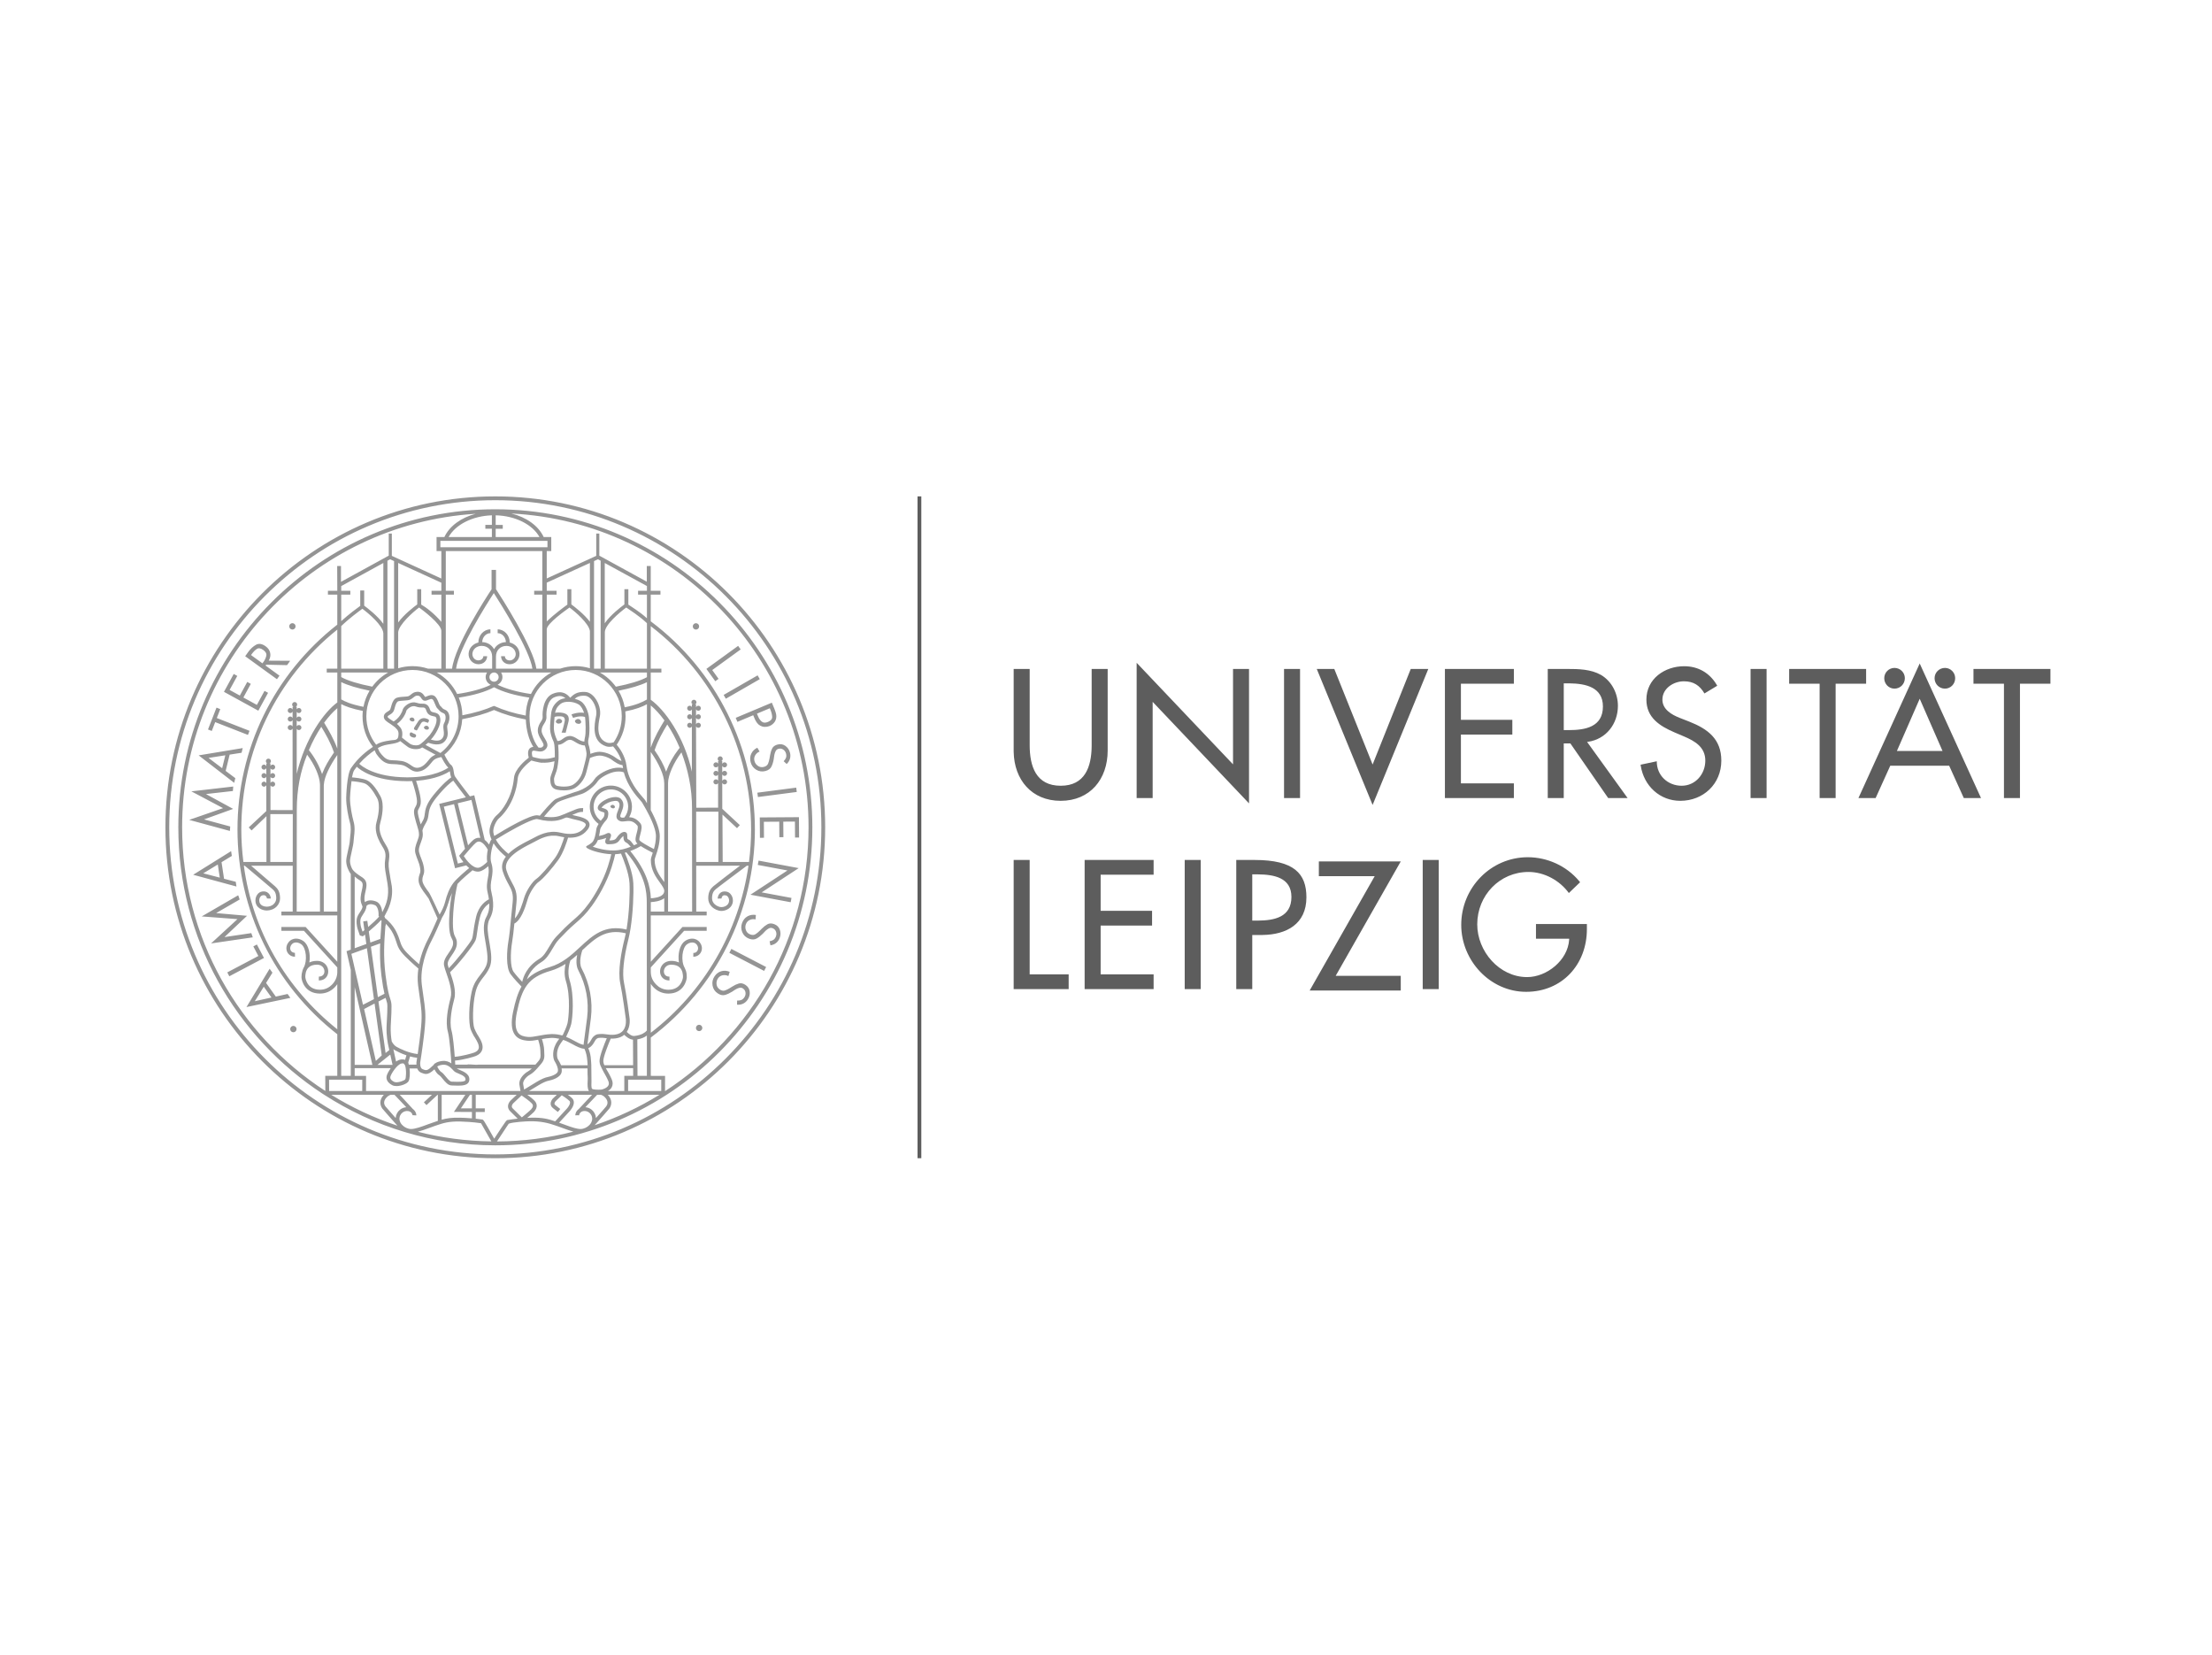
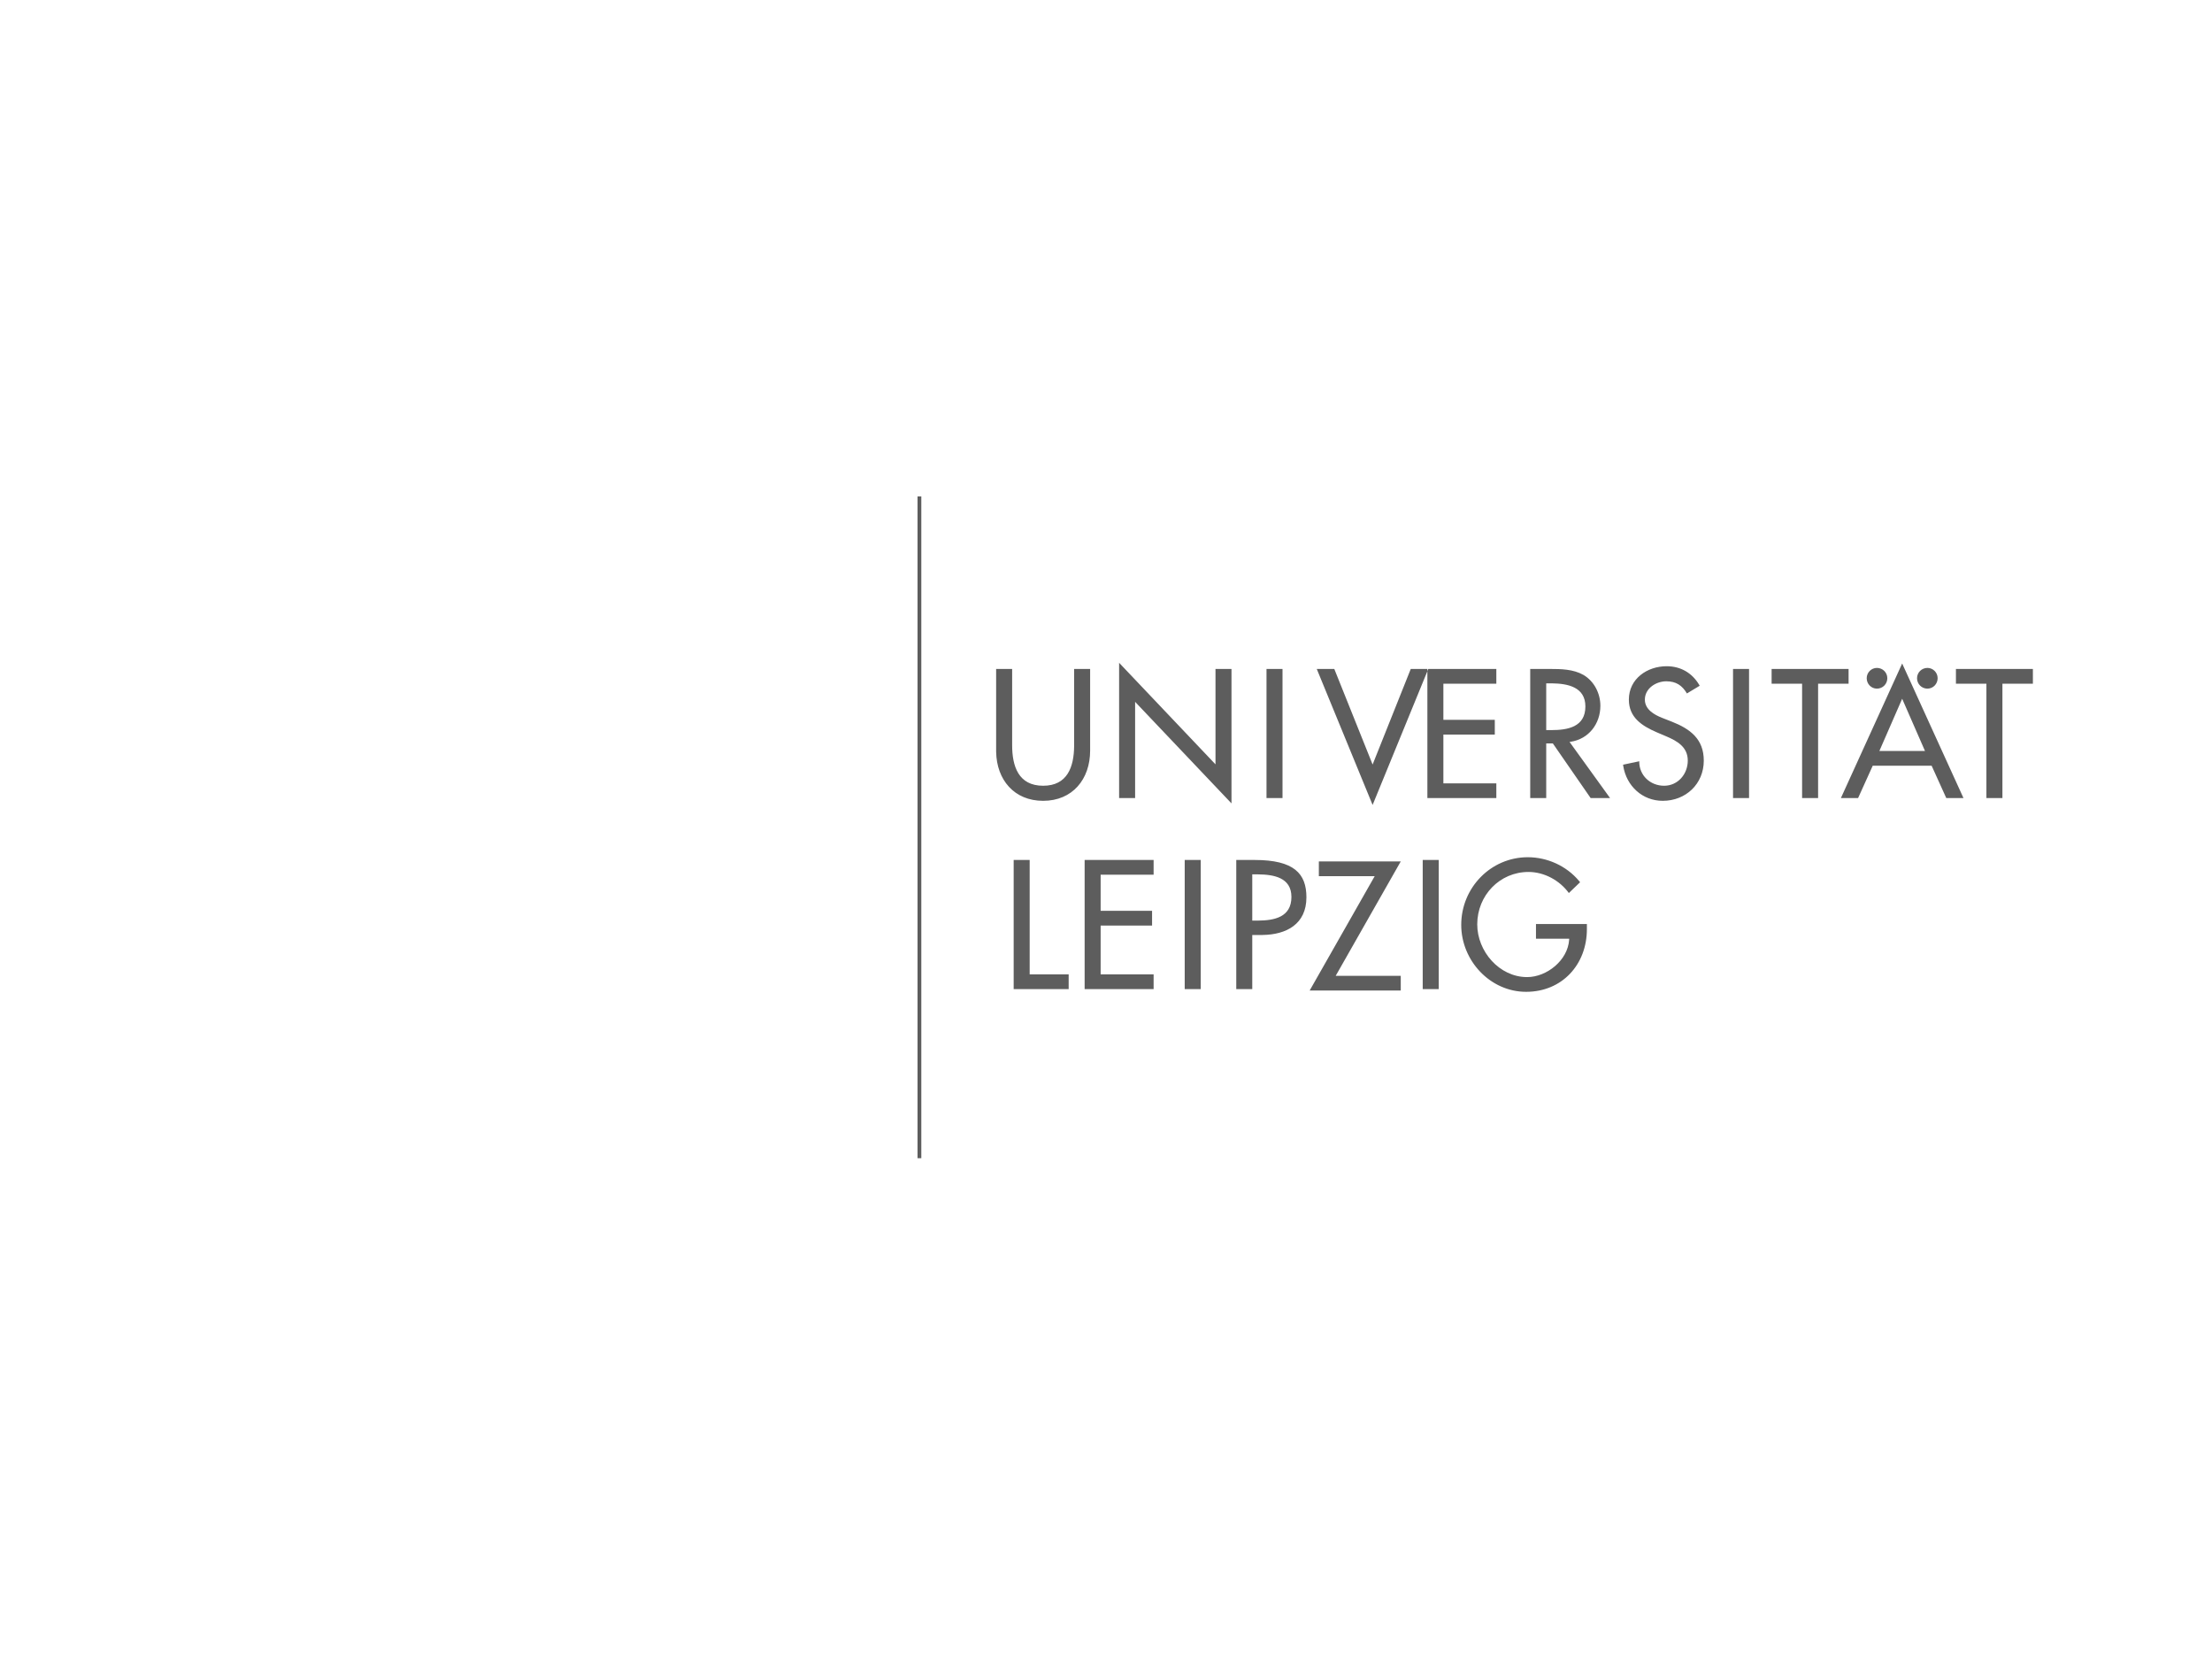
<svg xmlns="http://www.w3.org/2000/svg" height="430" viewBox="0 0 575 430" width="575">
  <g fill="none" fill-rule="evenodd">
-     <path d="m239.49 129v172h-.98v-172zm157.66 93.774c5.049 0 10.056 2.244 13.339 6.191l.249.307-2.922 2.806c-2.392-3.296-6.415-5.476-10.49-5.476-7.48 0-13.323 6.098-13.323 13.618 0 7.032 5.753 13.707 12.968 13.707 5.096 0 10.569-4.347 10.92-9.697l.013-.273h-8.632v-3.828h13.235v1.335c0 9.214-6.459 16.289-15.799 16.289s-16.866-8.101-16.866-17.399c0-9.66 7.701-17.58 17.307-17.58zm-33.028 1.088-16.911 29.728h16.911v3.828h-23.681l16.909-29.724h-14.519v-3.832zm-64.245-.375v3.828h-13.769v9.391h13.368v3.828h-13.368v12.681h13.769v3.826h-17.93v-33.554zm-32.218 0v29.728h10.136v3.826h-14.295v-33.554zm106.334 0v33.554h-4.163v-33.554zm-61.869 0v33.554h-4.163v-33.554zm14.017 0c10.268 0 13.457 3.56 13.457 9.702 0 6.968-5.195 9.706-11.396 9.789l-.291.002h-2.392v14.062h-4.159v-33.554zm-.622 3.741v12.014l1.555-.001c4.184-.029 8.626-.894 8.626-6.139 0-5.071-4.62-5.826-8.644-5.872l-.215-.002zm21.325-53.382 9.96 24.835 9.916-24.835h4.56l-14.476 35.338-14.519-35.338zm-51.377-1.601 25.054 26.392v-24.791h4.159v34.936l-25.052-26.388v25.006h-4.161zm142.331.892c3.608 0 6.587 1.713 8.419 4.781l.168.292-3.32 2.003c-1.239-2.093-2.832-3.159-5.355-3.159-2.655 0-5.577 1.822-5.577 4.761 0 2.545 2.409 3.918 4.45 4.728l.196.077 2.392.937c4.734 1.869 8.277 4.492 8.277 10.1 0 6.098-4.691 10.458-10.668 10.458-5.302 0-9.454-3.863-10.273-9.1l-.041-.287 4.206-.892c-.043 3.692 2.879 6.362 6.464 6.362 3.584 0 6.152-3.027 6.152-6.541 0-3.511-2.733-5.08-5.532-6.271l-.221-.093-2.303-.981c-3.806-1.642-7.26-3.826-7.26-8.497 0-5.429 4.783-8.678 9.828-8.678zm-170.137.709v19.807c0 5.47 1.636 10.545 8.057 10.545 6.314 0 8.001-4.912 8.054-10.28l.001-.264v-19.807h4.161v21.229c0 7.388-4.56 13.04-12.216 13.04-7.546 0-12.083-5.486-12.215-12.715l-.003-.325v-21.229zm265.338 0v3.83h-7.921v29.724h-4.161v-29.724h-7.923v-3.83zm-47.91 0v3.83h-7.923v29.724h-4.161v-29.724h-7.923v-3.83zm-25.872 0v33.554h-4.163v-33.554zm-65.693 0v3.83h-13.767v9.391h13.366v3.826h-13.366v12.683h13.767v3.824h-17.926v-33.554zm-55.583 0v33.554h-4.161v-33.554zm69.435 0c2.967 0 6.152.049 8.807 1.558 2.79 1.65 4.385 4.809 4.385 8.014 0 4.711-3.066 8.656-7.737 9.353l-.277.037 10.535 14.592h-5.047l-9.824-14.194h-1.728v14.194h-4.159v-33.554zm91.642-1.42 15.939 34.974h-4.473l-3.807-8.408h-15.312l-3.807 8.408h-4.469zm0 9.164-5.928 13.573h11.862zm-92.527-4.003v12.15h1.327c4.251 0 8.854-.801 8.854-6.142 0-5.072-4.622-5.95-8.645-6.005l-.215-.002zm99.093-4.011c1.463 0 2.655 1.201 2.655 2.67 0 1.512-1.192 2.714-2.655 2.714-1.504 0-2.7-1.201-2.7-2.714 0-1.469 1.196-2.67 2.7-2.67zm-13.128 0c1.508 0 2.702 1.201 2.702 2.67 0 1.512-1.194 2.714-2.702 2.714-1.461 0-2.657-1.201-2.657-2.714 0-1.469 1.196-2.67 2.657-2.67z" fill="#5d5d5d" />
-     <path d="m128.749 129c47.284 0 85.751 38.581 85.751 85.997 0 47.42-38.467 86.003-85.751 86.003-47.282 0-85.749-38.583-85.749-86.003 0-47.416 38.467-85.997 85.749-85.997zm0 .992c-46.737 0-84.758 38.133-84.758 85.005 0 46.875 38.022 85.009 84.758 85.009 46.738 0 84.762-38.134 84.762-85.009 0-46.873-38.024-85.005-84.762-85.005zm.013 2.359c45.439 0 82.406 37.077 82.406 82.646 0 45.57-36.967 82.648-82.406 82.648-16.375 0-31.638-4.835-44.478-13.13l-.427-.272c-22.555-14.763-37.503-40.28-37.503-69.247 0-45.57 36.971-82.646 82.408-82.646zm9.272 159.036-.444.005c-.634.015-4.144.179-5.344.628-.085.123-.218.319-.386.569l-.216.324c-.655.982-1.647 2.487-2.461 3.728 6.85-.032 13.504-.913 19.859-2.551-.882-.241-1.831-.59-2.768-.933-.517-.19-1.028-.377-1.517-.545l-.374-.126c-1.803-.619-3.779-1.156-6.793-1.092zm-18.416.067c-3.006-.06-4.424.413-6.229 1.03l-.37.126c-.493.168-1.006.355-1.525.547-.974.358-1.963.72-2.875.962 6.124 1.569 12.526 2.423 19.111 2.508-.976-1.739-2.301-4.086-2.689-4.729-2.166-.309-4.138-.411-5.423-.443zm14.683-6.939h-10.635v3.526h2.362l-.017.949h-2.345v1.733c.523.06 1.062.126 1.613.206.38.009.404.023 3.189 4.991 1.647-2.513 2.446-3.725 2.876-4.31l.087-.116c.271-.356.372-.417.476-.427l.032-.002.033-0c.936-.153 1.803-.268 2.598-.356-.583-.568-1.399-1.367-1.937-1.901-.797-.807-.773-1.842.068-2.776.152-.172.942-.905 1.6-1.516zm19.605 0h-6.28c.346.249.709.537 1.051.852.305.275.476.649.493 1.065.047 1.088-.955 2.206-1.07 2.329l-2.762 3.004c.417.143.844.296 1.279.456l.633.233c1.372.5 2.724.952 3.673.952.788 0 1.692-.409 2.301-1.045.342-.353.739-.939.713-1.718-.021-.566-.306-1.122-.761-1.49-.446-.358-.995-.496-1.566-.4-.474.089-.854.39-1.01.805-.036.094-.056.19-.066.285-.331-.013-.66-.019-.993.011.011-.215.053-.432.132-.643.154-.409.429-.749.773-.999zm-41.622 0h-8.371l3.416 3.694c.344.255.617.594.771 1.003.081.213.124.434.135.656-.333-.026-.666-.03-.998-.053-.011-.087-.03-.173-.062-.256-.158-.415-.534-.72-1.012-.805-.557-.096-1.117.04-1.566.4-.455.368-.739.924-.761 1.49-.028.779.372 1.365.714 1.718.607.635 1.512 1.045 2.301 1.045 1.092 0 2.724-.602 4.302-1.184.526-.192 1.049-.383 1.547-.551l.369-.126c.256-.087.502-.172.748-.253v-6.777h-.079l-2.877 2.681-.675-.73zm-12.518 0h-13.65c5.351 3.315 11.118 6.017 17.195 8.029-1.06-1.182-3.697-4.128-3.935-4.46-.62-.877-.84-2.267.391-3.57zm71.642 0h-13.404c1.237 1.301 1.017 2.693.395 3.57-.229.324-2.7 3.085-3.824 4.337 5.943-1.999 11.588-4.658 16.834-7.907zm-26.677 0h-7.647c.654.473 1.406 1.056 1.856 1.533.57.607 1.006 1.601-.122 2.898-.231.266-1.055.967-1.767 1.561.4-.025.765-.036 1.077-.043 2.954-.077 4.462.364 6.188.949l3.059-3.323c.006-.006.37-.411.613-.898.378-.769.107-1.016.023-1.101-.698-.637-1.536-1.18-1.98-1.448l-1.625 1.556c-.062.07-.293.387-.271.652.008.081.038.206.233.355.97.751 1.273.999 1.273.999l-.626.769c-.008-.004-.31-.249-1.252-.984-.468-.355-.592-.779-.615-1.062-.06-.752.494-1.361.557-1.426zm-23.768 0h-6.152v6.472c1.267-.358 2.655-.586 4.834-.522.79.019 1.841.066 3.033.168v-1.665l-4.686-.009zm35.241 0h-.981l-3.059 3.23c.59.04 1.151.247 1.63.635.673.541 1.077 1.331 1.122 2.172 1.28-1.431 2.546-2.859 2.677-3.047.305-.424.666-1.292-.31-2.308-.376-.394-.748-.588-1.079-.683zm-53.656 0h-.974c-.329.092-.709.287-1.085.683-.974 1.016-.613 1.884-.31 2.308.132.185 1.395 1.614 2.676 3.047.047-.841.451-1.631 1.126-2.17.478-.39 1.042-.596 1.63-.637zm33.037.166c-.85.779-1.999 1.848-2.147 2.016-.714.792-.271 1.239-.103 1.407.666.666 1.773 1.746 2.313 2.276.155-.127.32-.263.487-.401l.337-.28c.73-.609 1.433-1.214 1.598-1.402.56-.645.602-1.084.15-1.565-.632-.675-2.01-1.631-2.634-2.05zm-12.908-.166h-.517l-2.363 3.526h2.88zm10.257-151.065c3.911.971 7.03 3.181 8.393 6.112h1.972v3.651h-1.175v7.113l12.866-5.872v-5.795h.803v5.746l12.34 6.762v-4.081h1.025v6.445h2.525v.994h-2.525v6.943c16.956 12.683 27.075 32.892 27.075 54.087 0 21.193-10.114 41.393-27.062 54.082v9.956l3.71.009-.009 3.969c22.423-14.556 37.305-39.847 37.305-68.575 0-43.622-34.282-79.365-77.243-81.547zm38.954 147.141h-8.608v2.93h8.608zm-86.347-.013.015 2.944h8.604l.006-2.93zm11.456-2.983h-4.796v2.001l2.958.008-.008 3.918h40.154c-.086-.426-.205-1.056-.293-1.697-.175-1.305 1.023-2.719 2.236-3.392.355-.196.681-.458 1.004-.771h-19.511c.017.013.041.041.053.047.182.117.453.226.75.353 1.053.441 2.811 1.179 2.409 2.872-.244 1.028-1.551 1.205-2.824 1.205-.352 0-.703-.017-1.027-.03-.246-.009-.476-.019-.664-.019-.951 0-1.673-.886-2.315-1.669-.34-.415-.692-.849-.991-1.03-.402-.245-.782-.726-1.201-1.486-.972.877-1.579 1.192-2.177 1.192-.361 0-.718-.113-1.153-.287l-.117-.043c-.547-.213-.854-.647-1.027-1.105h-1.993c.152 1.229.085 2.768-.28 3.355-.372.607-1.873 1.229-3.117 1.229-.421 0-.812-.072-1.119-.239-1.54-.826-1.606-1.852-1.389-2.568.111-.366.489-1.101 1.013-1.842h-4.535l-.034.026zm55.726.066h-6.727c.038.268.051.543.019.822-.191 1.588-2.633 2.206-3.246 2.337l-.135.027c-.634.121-1.495.502-2.565 1.137-.69.409-1.709 1.031-2.535 1.537h15.561c-.417-.577-.376-1.599-.335-2.591.021-.43.038-.837.008-1.118-.038-.394-.039-.982-.041-1.665 0-.153-.004-.322-.004-.487zm11.859-.064h-7.1c.096.17.197.347.308.539.385.66.824 1.409 1.235 2.38.316.745.314 1.426-.006 2.031-.228.422-.59.737-.97.975h4.238v-3.934h2.303zm-40.929-144.075c-42.523 2.653-76.309 38.172-76.309 81.475 0 28.691 14.844 53.955 37.223 68.524l-.019-3.937 3.129.004v-10.809c-16.491-12.887-25.945-32.276-25.945-53.224 0-20.937 9.457-40.331 25.945-53.222v-7.809h-2.433v-.994h2.433l-.026-6.445h.989v4.124l12.415-6.809v-5.742h.803v5.797l12.866 5.891v-7.134h-1.241v-3.651h2.036c1.331-2.862 4.347-5.039 8.134-6.04zm33.915 136.274c-.643-.091-1.252-.173-2.096-.043-.504.2-.662.481-.921.949-.214.381-.479.858-1.055 1.345-.182.155-.374.262-.572.345.222.522.491 1.299.626 2.278.098.679.16 2.163.16 2.163-0.0.011-.001.027-.001.048l.001.184c.007.832.058 3.502.04 3.909-.024.585-.075 1.801.162 1.982.293.223 1.521.287 2.48.198.335-.066 1.403-.409 1.756-1.077.173-.328.164-.707-.032-1.171-.385-.913-.808-1.631-1.177-2.27-.212-.356-.786-1.55-.886-1.797-.002-.004-.006-.006-.006-.006-.107-.332-.192-.668-.203-1.028-.043-1.303 1.309-4.627 1.888-5.985-.056-.008-.109-.015-.164-.023zm-13.985-.068-.328.002c-.846.036-1.625.16-2.382.298.231.726.581 1.982.581 2.921 0 .262.013.505.028.728.056.894.109 1.739-.848 2.834l-.361.415c-.201.238-.393.456-.581.671v.064h-.06c-.62.694-1.194 1.252-1.908 1.642-.923.509-1.841 1.593-1.732 2.385.071.53.169 1.06.246 1.465.846-.522 2.39-1.467 3.326-2.025 1.186-.705 2.132-1.114 2.892-1.254.854-.155 2.486-.756 2.574-1.509.107-.884-.44-1.856-.767-2.436-.073-.126-.132-.236-.175-.319-.293-.59-.76-2.787.884-5.091.154-.217.288-.402.41-.569-.649-.149-1.352-.241-2.127-.221zm-38.81 6.611c-.128 0-.276.011-.434.047-1.091.251-2.587 2.525-2.835 3.338-.117.394-.102.867.908 1.409.792.43 2.704-.304 2.931-.637.228-.371.338-2.482-.047-3.617-.051-.143-.335-.539-.523-.539zm10.487.357-.215.016c-.792.096-1.19.304-1.386.468.376.735.707 1.194.985 1.361.444.268.831.747 1.243 1.252.5.609 1.068 1.305 1.549 1.305.199.004.438.011.701.019.75.032 2.726.102 2.849-.413.194-.811-.673-1.245-1.826-1.727-.355-.151-.677-.289-.897-.428-.164-.104-.322-.275-.521-.488-.555-.6-1.382-1.501-2.698-1.348zm-26.562-93.72v96.616l2.488.002v-27.539l-1.106-4.861 1.106-.402v-19.634c-.526-.792-1.156-1.993-1.192-3.341-.019-.586.222-1.665.478-2.802.222-.984.447-2.004.464-2.527.008-.334.053-.715.103-1.133.128-1.047.29-2.351-.103-3.702-.348-1.186-.98-4.258-.942-6.311.002-.06.132-6.227 1.303-7.797 1.794-2.646 4.067-4.39 5.65-5.461-1.769-2.289-2.708-5.037-2.708-7.948 0-.47.026-.928.073-1.384-2.903-.573-4.544-1.218-5.614-1.774zm79.454 86.144c-.594.471-1.431.809-2.48.994l.045 9.474 2.435.006zm-50.647-37.065c-.369.818-.667 1.682-.931 2.542-.431 1.399-.959 2.829-1.69 3.911-.006.026-.055.14-.126.313-.004.011-.006.025-.009.043-.002 0-.006 0-.009-.002-.449 1.045-1.809 4.173-2.685 5.829-.033.062-.074.141-.122.236l-.105.211c-.793 1.618-2.758 6.205-2.17 10.871.149 1.163.291 2.148.421 3.025.397 2.725.662 4.529.378 7.709-.039.435-.083.883-.131 1.337l-.06.547c-.01.092-.021.183-.031.275l-.064.55c-.404 3.391-.936 6.68-.943 6.724.002 0-.109 1.392.613 1.673l.118.045c.886.349 1.13.441 2.773-1.15.062-.179.184-.341.427-.426.359-.258.914-.492 1.771-.59 1.012-.126 1.796.2 2.403.622-.117-1.893-.44-6.511-.919-8.282-.679-2.512.019-6.14.724-8.744.491-1.82-.412-4.435-1.072-6.349-.271-.781-.504-1.46-.62-1.997-.263-1.205.466-2.265 1.173-3.292.543-.788 1.104-1.599 1.151-2.416.036-.651-.081-.881-.275-1.26-.359-.698-.848-1.658-.735-5.21.09-2.847.431-5.157.746-6.745zm28.903 38.182c-.02.027-.042.055-.064.085l-.152.204c-.113.152-.249.339-.413.571-1.369 1.923-.972 3.724-.805 4.069.036.074.092.164.152.277.171.3.545.911.735 1.401h6.895c-.017-.635-.1-1.458-.182-2.031-.147-1.041-.455-1.827-.66-2.263-1.015-.053-2.095-.639-2.963-1.116l-.273-.143c-.607-.334-1.363-.741-2.269-1.054zm15.865-1.312c-.602.511-1.371.824-2.305.939-.457.053-.846.06-1.203.045-.636 1.475-1.969 4.792-1.933 5.861.011.362.111.703.265 1.062h7.481l-.032-6.638c-.972-.107-1.829-.82-2.273-1.269zm-70.072-12.414v20.224h4.601zm9.253 17.55-3.341 2.674h3.932zm26.855-54.915c-.491 1.096-1.023 3.771-.617 5.012.557 1.695.327 2.966.103 4.199-.197 1.09-.384 2.121-.049 3.481 1.012 4.118.09 5.9-.463 6.966-.105.206-.199.379-.248.539-.494 1.627-.231 3.14.128 5.244l.126.735c.431 2.559.677 4.495-.034 6.113-.453 1.033-1.04 1.79-1.609 2.516-.837 1.075-1.625 2.084-2.063 3.996-.754 3.298-.784 7.948-.276 9.302.165.443.476 1.026.805 1.639l.019.038.03-.008c.032.089.126.232.243.419.506.828 1.352 2.21.944 3.492-.22.688-.763 1.224-1.621 1.586-.54.228-3.433 1.06-5.449 1.209.028.421.051.783.066 1.043h3.161c.028-.017.068-.036.103-.053.355-.025 1.205.049 1.311.049.137 0 1.248.104 1.435.004h14.835c.113-.128.22-.253.338-.39l.365-.419c.688-.788.656-1.29.605-2.12-.015-.243-.032-.503-.032-.79 0-.858-.365-2.108-.573-2.746-1.03.194-2.008.36-2.888.251-.848-.106-2.268-.277-3.17-1.544-.889-1.246-1.034-3.215-.446-6.013.566-2.687 1.192-4.803 2.177-6.506-.549-.558-1.963-2.04-2.839-3.226-1.282-1.748-.963-6.193-.568-8.54.29-1.739.472-3.671.683-5.915.122-1.295.252-2.67.416-4.133.261-2.348-.265-3.311-1.06-4.765-.479-.881-1.028-1.874-1.506-3.383-.453-1.426-.026-2.695.816-3.798-.769-.613-2.2-1.878-3.196-3.483zm-21.713 55.398-.47 1.561c.034.165.089.382.117.492l.018.07h1.995c-.023-.338-.004-.594 0-.622.002-.019.071-.456.177-1.145-.634-.074-1.25-.196-1.837-.356zm-4.345-1.882.711 3.226c.03-.019.062-.04.086-.068.109-.043.857-.662 1.97-.47.092.017.188.049.284.089l.355-1.18c-1.369-.466-2.484-1.037-3.052-1.36-.128-.074-.243-.155-.355-.238zm-4.883-11.87-2.717 1.437 3.048 13.483 1.53-1.427zm29.818-26c-.686.43-1.94 1.482-2.459 3.696-.416 1.75-.581 2.966-.701 3.852-.113.85-.197 1.465-.423 2.044-.47 1.213-4.71 6.511-6.601 8.271.701 2.033 1.662 4.818 1.089 6.93-.549 2.035-1.374 5.806-.722 8.225.395 1.458.681 4.597.842 6.83 1.875-.134 4.646-.92 5.135-1.128.589-.251.938-.573 1.07-.981.271-.852-.429-1.997-.848-2.678-.1-.166-.177-.294-.237-.411h-.043c-.017-.026-.032-.057-.047-.087-.344-.643-.669-1.254-.859-1.757-.634-1.691-.517-6.581.239-9.875.483-2.123 1.384-3.272 2.247-4.384.555-.711 1.081-1.382 1.483-2.297.602-1.375.376-3.094-.036-5.555l-.124-.73c-.369-2.152-.66-3.852-.102-5.704.066-.207.181-.437.318-.707.348-.668.85-1.68.78-3.555zm-26.921 5.265c.021.339.023.586.011.558-.009-.023-.026-.058-.039-.081l.009-.006c-.015-.041-.032-.07-.047-.111-.024.371-.053.756-.083 1.175-.216 2.94-.511 6.96.102 11.814.5 3.93.927 5.261 1.209 6.138.209.643.344 1.064.344 1.995 0 1.345-.041 2.063-.098 3.057-.03.534-.066 1.16-.103 2.023-.071 1.654.09 3.028.258 4.007.118.251.523 1.001 1.262 1.418.869.494 3.08 1.612 5.49 1.888.282-1.922.681-4.82.899-7.277.275-3.064.032-4.726-.37-7.481-.132-.881-.275-1.865-.423-3.04-.192-1.526-.13-3.025.068-4.428-.797-.681-3.48-3.015-4.503-4.369-.718-.945-.946-1.654-1.207-2.476-.192-.594-.41-1.273-.865-2.212-.525-1.081-1.284-1.971-1.912-2.593zm-.036 19.268-1.846.947 1.85 13.385.963-.769-.19-.866c-.19-.845-.626-2.819-.513-5.446.039-.871.075-1.501.105-2.042.058-1.011.096-1.678.096-2.994 0-.762-.098-1.062-.291-1.661-.055-.162-.111-.347-.173-.553zm49.798-11.165c-.564.502-1.151.992-1.764 1.458-.184.537-.895 2.883-.207 5.067 1.32 4.213.771 9.93.432 11.425-.248 1.092-1.081 2.844-1.326 3.347.777.309 1.44.664 1.986.958l.275.153c.718.39 1.544.843 2.268.964.165-1.228.775-5.759.936-7.107.508-4.226-.29-8.476-2.303-12.289-.632-1.203-.525-2.789-.297-3.975zm12.654-5.617c-5.216-1.258-7.998 1.324-11.204 4.298-.038.034-.071.068-.107.1-.186.551-.997 3.162-.173 4.729 2.113 3.996 2.944 8.45 2.41 12.874-.149 1.258-.692 5.295-.895 6.83.049-.03.1-.045.145-.081.438-.375.63-.718.831-1.077.291-.522.594-1.064 1.534-1.416 1.092-.177 1.797-.079 2.48.011.649.092 1.262.172 2.147.07.972-.123 1.705-.498 2.183-1.137.919-1.224.643-3.025.639-3.042-.011-.075-.825-6.264-1.423-9.078-.692-3.249.244-8.218 1.149-11.81.098-.392.196-.82.284-1.271zm-15.679 7.96c-1.156.739-2.425 1.375-3.905 1.801-5.928 1.712-7.433 4.584-8.741 10.797-.521 2.48-.427 4.237.284 5.233.598.841 1.555 1.022 2.484 1.135.81.092 1.766-.081 2.871-.292.959-.185 2.046-.388 3.223-.437.122-.008.243-.008.363-.008.925 0 1.764.145 2.518.356.073-.064.139-.1.203-.123.256-.526 1.008-2.125 1.224-3.072.276-1.231.859-6.855-.412-10.911-.521-1.661-.35-3.347-.111-4.48zm15.828-29.008c-.137.04-.276.077-.416.111.609 1.433 2.083 5.161 2.213 7.888.132 2.719-.081 7.807-.733 11.882-.16 1.001-.34 1.901-.536 2.68-1.247 4.941-1.653 8.968-1.143 11.361.609 2.853 1.403 8.885 1.435 9.142.013.072.314 2.065-.72 3.615.436.449 1.275 1.145 1.974 1.05.756-.079 1.837-.294 2.559-.837.19-.092.346-.223.476-.375.073-.06.143-.123.201-.196.004 0 .011 0 .013.004l-.026-33.394c-.03-2.365-.105-6.726-5.297-12.93zm29.523 3.479-11.375.019.011 11.91h2.713v.996h-14.53v12.044l8.23-9.036h6.301v.992h-5.866l-8.664 9.517v1.086c0 1.38.466 2.431 1.48 3.44.587.583 1.596 1.273 3.084 1.277.013 0 .028-.004.043-.004 3.218-.026 3.7-2.776 3.754-3.214l.005-.05c.01-.614-.078-1.739-.8-2.475-.502-.513-1.254-.773-2.23-.773-1.044 0-1.521.56-1.711.894-.291.507-.305 1.133-.038 1.588.241.409.637.626 1.26.619l.013.996h-.038c-.929 0-1.67-.392-2.091-1.111-.444-.758-.429-1.776.034-2.585.506-.884 1.444-1.392 2.57-1.392.767 0 1.42.151 1.982.415-.342-2.054.137-4.552 1.53-5.544.793-.569 1.722-.784 2.544-.577.709.173 1.271.634 1.626 1.337.38.743.355 1.588-.062 2.263-.397.643-1.096 1.022-1.878 1.022h-.03l.013-.994c.446.064.835-.192 1.053-.549.233-.375.243-.862.023-1.294-.226-.441-.553-.717-.98-.82-.54-.132-1.185.028-1.735.421-1.295.924-1.647 4.341-.624 6.095.006.004.34.805.34.805.179.59.226 1.184.218 1.671-.017.89-.874 4.215-4.742 4.248h-.051c-1.444 0-2.751-.543-3.779-1.565-.305-.302-.564-.626-.784-.96v12.706c13.825-10.603 22.92-26.317 25.39-43.401h-.438s-1.97 1.468-3.963 2.964l-.478.359c-1.746 1.313-3.389 2.558-3.603 2.754-.459.415-.978.883-.987 2.37-.008.698.337 1.19.626 1.486.562.566 1.324.817 1.829.817.508 0 1.935-.302 1.984-1.693.013-.494-.218-.911-.453-1.147-.182-.181-.455-.251-.778-.251-.62.03-.748.718-.746.854l-.991.021c-.013-.724.5-1.814 1.696-1.865.624-.019 1.138.16 1.517.537.436.439.769 1.103.743 1.886-.064 1.935-1.895 2.653-2.971 2.653-.867 0-1.861-.441-2.533-1.116-.604-.607-.919-1.367-.914-2.191.013-1.773.656-2.502 1.314-3.098.419-.383 4.817-3.758 6.936-5.355zm-116.092 41.629c.459 0 .827.371.827.83 0 .46-.369.828-.827.828-.457 0-.825-.368-.825-.828 0-.458.369-.83.825-.83zm105.475-.289c.457 0 .829.373.829.832s-.372.826-.829.826-.825-.368-.825-.826.369-.832.825-.832zm-118.112-41.321h-.235c2.279 16.832 10.817 31.714 24.289 42.502v-11.735c-.211.307-.449.607-.73.884-1.028 1.022-2.335 1.565-3.779 1.565h-.051c-3.868-.034-4.744-3.355-4.744-4.247 0-1.501.555-2.474.558-2.478 1.023-1.754.673-5.171-.62-6.095-.553-.392-1.201-.553-1.737-.421-.425.104-.754.379-.981.82-.216.432-.211.918.023 1.294.222.356.634.505 1.055.549l.013.994h-.03c-.782 0-1.482-.379-1.878-1.022-.417-.675-.44-1.52-.064-2.27.357-.696.919-1.156 1.628-1.329.824-.207 1.749.008 2.544.577 1.393.992 1.873 3.49 1.53 5.544.562-.264 1.215-.415 1.98-.415 1.13 0 2.066.507 2.57 1.392.463.809.478 1.827.036 2.585-.427.726-1.162 1.12-2.128 1.111l.013-.996c.534.004 1.017-.209 1.262-.619.267-.454.252-1.081-.039-1.588-.19-.334-.666-.894-1.713-.894-.976 0-1.726.26-2.226.773-.724.735-.812 1.861-.805 2.472 0 .026.282 3.238 3.762 3.266.015 0 .03.004.043.004 1.487 0 2.497-.694 3.084-1.277.854-.85 1.517-2.035 1.425-3.739v-.786l-8.668-9.517h-5.863v-.992h6.301l8.23 9.036v-12.044h-14.53v-.996h2.935l.011-11.91h-10.806c1.895 1.622 5.782 4.954 6.203 5.337.654.596 1.297 1.324 1.312 3.098.006.824-.308 1.584-.914 2.191-.671.675-1.666 1.009-2.533 1.009-1.077 0-2.89-.611-2.954-2.546-.026-.783.288-1.446.726-1.886.378-.377.908-.556 1.515-.537 1.198.051 1.754 1.141 1.743 1.865l-.991-.021c0-.136-.171-.824-.793-.854-.331-.002-.594.07-.78.251-.233.236-.449.652-.432 1.147.047 1.392 1.461 1.586 1.967 1.586.506 0 1.267-.143 1.829-.713.288-.292.632-.784.626-1.482-.011-1.488-.53-1.955-.987-2.37-.256-.234-1.9-1.62-3.552-3.009l-.45-.378c-1.642-1.38-3.168-2.659-3.2-2.686zm6.466 26.762.731 1.026-1.655 2.664 2.529 3.549 3.067-.681.72 1.013-11.411 2.387zm25.289-5.337-4.035 1.465 3.012 13.236 2.854-1.46zm92.119 5.98c.711-.204 1.442-.153 2.19.155l-.348 1.103c-.481-.238-.98-.307-1.491-.202-.513.098-.921.377-1.228.832-.306.458-.423.971-.35 1.531.075.56.35.999.831 1.324.476.322.929.409 1.358.255.427-.153.854-.362 1.282-.626.017-.009.032-.021.043-.028.011-.008.026-.021.043-.03l.581-.356c.547-.351 1.098-.603 1.651-.766.553-.158 1.13-.036 1.735.373.658.443 1.023 1.035 1.092 1.769.07.739-.107 1.422-.53 2.052-.314.473-.714.826-1.2 1.05-.481.228-1.002.313-1.568.258l.023-1.071c.395.028.748-.017 1.059-.134.312-.119.589-.355.829-.715.25-.373.35-.784.293-1.226-.055-.451-.275-.801-.662-1.064-.293-.198-.6-.255-.921-.172-.32.081-.622.204-.903.366-.068.036-.135.077-.203.121-.066.041-.128.081-.188.119l-.611.405c-.617.387-1.23.669-1.833.843-.605.173-1.243.034-1.916-.421-.739-.498-1.183-1.175-1.331-2.029-.149-.854.024-1.652.517-2.387.457-.679 1.044-1.124 1.754-1.329zm-118.929 4.026-2.328 3.768 4.33-.958zm30.253-11.254-2.407.871 1.813 13.098 1.717-.881c-.233-.981-.504-2.417-.795-4.712-.4-3.17-.421-5.98-.327-8.376zm63.361-44.431c-.246-.121-.88-.341-2.04-.207-1.754.2-4.182 1.59-4.781 2.521-.792 1.235-2.788 2.821-4.106 3.268-.308.104-.799.255-1.374.43-.504.156-1.116.344-1.741.545l-.537.174c-1.16.381-2.269.782-2.712 1.071-.688.451-2.422 2.431-3.465 3.673 2.687.436 4.061-.141 4.847-.483.209-.089.38-.155.543-.2.124-.053 1.032-.481 2.277-.956 1.051-.468 1.63-.605 2.499-.564l-.045.994c-.622-.03-1.053.032-2.076.485-.263.102-.502.196-.73.289.322.096.711.202 1.222.307 1.974.407 3.005.998 3.247 1.852.199.692-.152 1.458-1.072 2.334-1.314 1.26-3.014 1.495-4.464 1.414-.269.918-1.215 3.92-2.533 5.765-1.482 2.074-4.037 5.031-5.107 5.727-.859.56-2.339 2.729-2.845 4.458-.741 2.553-1.799 5.512-3.482 6.383-.167 1.756-.335 3.328-.575 4.769-.491 2.94-.515 6.56.389 7.788.626.85 1.574 1.891 2.234 2.589.258-1.248 1.185-4.026 4.494-6.006 1.04-.624 1.737-1.801 2.472-3.049.545-.918 1.107-1.872 1.841-2.651 1.745-1.848 2.708-2.791 4.12-4.039l.463-.4c1.2-1.047 2.333-2.037 3.935-4.237 1.591-2.184 3.723-5.857 4.939-9.626.498-1.552.752-2.54.884-3.164-2.268-.098-4.87-.8-6.009-1.433-.194-.094-.312-.194-.376-.247 0-.002-.008-.008-.03-.028-.075-.062-.177-.172-.096-.309.079-.136.417-.27.551-.355.32-.206.647-.407.931-.658.746-.656.997-2.434 1.149-3.494.055-.392.293-.881.581-1.352-1.42-1.026-2.292-2.689-2.292-4.458 0-3.03 2.461-5.501 5.485-5.501 3.022 0 5.481 2.47 5.481 5.501 0 .958-.256 1.891-.722 2.712.867.034 1.878.338 2.875 1.533.605.722.31 1.822.026 2.887-.149.549-.369 1.375-.22 1.575.365.483 2.313 1.563 3.747 2.284.275-.939.521-2.042.53-3.321.009-1.226-.587-3.709-3.482-8.563l-.149-.247c-.043-.077-.271-.336-.476-.566-1.045-1.184-3.322-3.758-4.225-7.211zm-.754 21.086c-.491.087-1.0.147-1.515.166-.132.679-.402 1.759-.951 3.468-1.252 3.881-3.446 7.663-5.08 9.909-1.668 2.289-2.845 3.315-4.086 4.397l-.459.402c-1.388 1.218-2.335 2.152-4.054 3.971-.66.701-1.194 1.603-1.707 2.474-.769 1.303-1.564 2.646-2.817 3.396-2.358 1.412-3.367 3.279-3.8 4.522 1.348-1.392 3.191-2.408 5.864-3.183 3.394-.982 5.723-3.142 7.98-5.238 3.27-3.028 6.357-5.895 12.058-4.545.021-.117.038-.228.056-.345.641-4.011.85-9.012.722-11.68-.13-2.655-1.688-6.494-2.211-7.714zm-94.648 23.632 1.837 3.498-9.008 4.761-.528-1.011 8.077-4.262-1.307-2.495zm123.333 1.152 9.04 4.699-.523 1.009-9.038-4.695zm-63.192-21.504c-.613.556-1.57 1.294-2.439 1.395-.09.011-.181.017-.275.017-.47 0-.929-.14-1.367-.36-.538.443-2.847 2.35-3.907 3.553-.19.752-1.034 4.303-1.188 9.125-.105 3.296.32 4.124.628 4.724.226.437.434.849.384 1.767-.062 1.094-.705 2.029-1.326 2.928-.611.89-1.192 1.729-1.021 2.516.055.243.137.528.239.847 1.982-1.971 5.671-6.66 6.032-7.59.181-.47.254-1.007.365-1.82.124-.903.293-2.152.718-3.945.714-3.034 2.666-4.222 3.328-4.55-.068-.498-.158-1.028-.306-1.629-.385-1.565-.173-2.753.036-3.902.179-.982.344-1.927.1-3.076zm-34.179-25.845c-.216.279-.434.558-.639.864-.244.324-.447 1.028-.613 1.895.367.032 2.802.232 3.92.764 1.401.668 2.668 2.621 3.484 4.149 1.147 2.138.331 5.627-.073 7.026-.476 1.652.196 3.281.833 4.516.15.292.32.562.485.832.626 1.009 1.275 2.052 1 3.932-.235 1.607-.111 2.321.224 4.226.102.575.175 1.271.357 2.112.869 4.043-1.222 7.452-1.429 7.865-.118.23-.244.477-.374.722.064.074.115.224.16.407.666.537 2.104 1.839 2.98 3.651.487 1.003.726 1.75.918 2.342.254.796.44 1.373 1.055 2.184.814 1.077 2.852 2.904 3.913 3.83.602-3.019 1.762-5.427 2.247-6.343.793-1.501 2.036-4.333 2.555-5.536-.008-.017-.013-.025-.026-.057-.023-.041-.041-.07-.041-.07l.008-.008c-.393-.862-2.213-5.005-2.277-5.069-.164-.258-.414-.592-.677-.933-.859-1.139-1.925-2.551-1.925-3.798 0-.818.164-1.265.293-1.624.141-.381.244-.666.13-1.427-.135-.928-.37-1.527-.643-2.218-.184-.47-.391-.999-.583-1.678-.316-1.118.098-2.219.461-3.196.231-.622.451-1.205.451-1.705 0-.784-.182-1.371-.457-2.252-.188-.596-.408-1.305-.639-2.265-.378-1.597-.169-2.127.194-2.746l.056-.097c.129-.227.247-.468.311-.899.181-1.194-.829-4.469-1.247-5.672-.387.015-.782.028-1.192.028h-.179c-8.591-.051-12.221-2.991-13.019-3.753zm-.515 28.544-.026.028v18.593l3.025-1.099-.34-2.459c-.282.226-.489.396-.573.462l-.767-.224-.513-1.484c-.013-.036-.476-1.262-.316-2.664.083-.737.457-1.299.82-1.85.299-.449.575-.886.699-1.409-.021-.153-.066-.313-.152-.502-.602-1.299-.303-2.593-.043-3.732.259-1.124.393-1.837-.062-2.333-.162-.172-.425-.341-.705-.52-.335-.213-.718-.466-1.045-.807zm102.094 10.32c.649-.356 1.371-.471 2.168-.345l-.092 1.156c-.521-.123-1.019-.077-1.497.138-.476.215-.81.581-1.006 1.096-.196.513-.194 1.035.006 1.565.199.53.568.899 1.106 1.101.538.206.998.187 1.382-.06.382-.243.75-.543 1.106-.901l.038-.038c.008-.009.021-.025.034-.036l.487-.481c.455-.466.933-.837 1.436-1.118.502-.283 1.092-.294 1.775-.034.739.281 1.226.775 1.463 1.478.231.701.214 1.407-.053 2.114-.201.534-.513.967-.934 1.299-.416.332-.906.532-1.468.603l-.218-1.045c.389-.066.724-.19 1-.371.275-.185.493-.479.647-.884.158-.422.162-.847.009-1.265-.154-.421-.451-.713-.887-.881-.329-.124-.639-.111-.934.04-.293.157-.558.343-.795.558-.06.057-.117.113-.173.17-.055.055-.105.107-.152.16l-.504.53c-.515.517-1.049.932-1.596 1.239-.551.307-1.205.317-1.961.028-.835-.319-1.42-.879-1.756-1.678-.338-.8-.35-1.616-.036-2.44.29-.767.76-1.335 1.408-1.697zm-132.403-5.461.384 1.099-6.075 3.506.008.028 7.976.703-5.827 5.499.009.026 6.932-1.026.384 1.099-10.845 1.582 6.859-6.313-9.29-.707zm37.142 6.44c-.854.941-2.162 2.089-3.196 2.959l.4 2.887 2.61-.949c.051-.894.111-1.725.169-2.485.06-.833.115-1.578.137-2.21-.036-.068-.081-.134-.12-.202zm-1.504-3.836c-.453-.204-1.625-.605-2.316.181l.038.002c-.085.93-.53 1.607-.925 2.202-.325.488-.605.913-.664 1.411-.13 1.171.261 2.208.265 2.221l.291.839c.156-.124.32-.262.485-.394l-.316-2.276 1.068-.149.224 1.607c1.124-.967 2.217-1.98 2.83-2.698-.028-.051-.06-.094-.086-.149-.015-.026-.036-.038-.051-.062.088-1.188-.228-2.351-.842-2.734zm47.744-17.948c-2.614-.596-4.802.594-6.568 1.55-.29.158-.534.283-.816.424-2.179 1.109-7.286 3.696-6.286 6.834.451 1.412.972 2.367 1.431 3.209.822 1.501 1.472 2.689 1.177 5.352-.156 1.414-.284 2.747-.402 4.001 1.22-1.269 2.083-4.232 2.405-5.331.536-1.835 2.115-4.271 3.255-5.012.861-.564 3.307-3.323 4.842-5.474 1.139-1.599 2.017-4.25 2.333-5.286-.543-.081-1.019-.189-1.371-.268zm-27.476-14.45c-.451.302-1.967 1.422-4.351 4.356-1.794 2.208-1.948 3.404-2.081 4.456-.085.656-.173 1.339-.647 2.125-.74 1.227-.894 1.815-.926 2.009l-.007.049c-.002.018-.002.027-.002.028.055.322.094.652.094 1.022 0 .673-.261 1.375-.513 2.055-.329.869-.664 1.771-.438 2.574.179.634.369 1.118.555 1.586.28.718.547 1.397.699 2.434.15 1.016-.017 1.478-.181 1.92-.118.324-.231.634-.231 1.279 0 .915.997 2.233 1.724 3.194.196.264.88 1.685 1.555 3.129l.224.481c.37.797.721 1.563.967 2.102.483-.8 1.138-2.029 1.455-3.323.419-1.714 1.047-3.426 2.128-4.88.912-1.218 3.493-3.37 4.114-3.879-.271-.215-.526-.449-.761-.692l-2.909.741-4.121-16.724 6.929-1.701c-.482-.623-1.273-1.653-2.004-2.623l-.474-.632c-.305-.408-.581-.784-.798-1.086zm-26.451.143s-.363 2.942-.389 4.348c-.038 1.923.581 4.914.899 6.017.451 1.546.278 2.961.139 4.101-.049.385-.092.73-.1 1.039-.017.62-.244 1.637-.487 2.715-.218.979-.466 2.091-.455 2.561.017.617.197 1.214.431 1.737.314.939 2.064 2.027 2.395 2.244.333.213.651.417.897.685.835.899.562 2.082.301 3.226-.211.915-.425 1.859-.149 2.755.795-.583 1.935-.619 3.166-.049.818.505 1.239 1.55 1.346 2.681l-.001-.001.02-.039.02-.041.255-.51c.751-1.533 1.576-3.599 1.08-6.756-.133-.839-.252-1.518-.355-2.095-.344-1.961-.485-2.774-.226-4.543.222-1.516-.282-2.323-.865-3.258-.179-.29-.359-.583-.521-.905-.667-1.286-1.483-3.236-.906-5.242.29-1.005 1.154-4.414.152-6.287-1.038-1.937-2.147-3.292-3.037-3.72-.844-.4-2.892-.617-3.612-.664zm-11.541-6.888c-1.735 4.309-2.681 8.936-2.681 14.384l-.026 26.396h6.051v-32.809s-.013-.228-.008-.339c-.075-1.974-1.346-5.007-3.336-7.631zm92.836 37.308c-1.045.79-2.666.971-3.497 1.005v2.466h3.497zm4.469-37.906c-1.989 2.627-3.478 5.925-3.478 7.952v33.426h6.257l-.026-26.635c.043-5.484-1.132-10.492-2.753-14.742zm-89.461.686c-1.961 2.78-3.36 5.693-3.48 7.586-.017.183-.03.289-.03.289v32.817h3.51zm109.513 27.446 10.433 1.946-9.629 6.304 7.752 1.446-.209 1.118-10.46-1.955 9.617-6.302-7.713-1.439zm-30.612-3.777c-.275.164-1.314.762-2.739 1.284 4.432 5.414 5.206 9.487 5.332 12.078v.2c.899-.036 2.369-.241 3.082-.935.278-.27.416-.598.416-.988 0-.594-.532-1.326-1.145-2.176-1.04-1.439-2.333-3.226-2.343-5.834 0-.405.171-.911.408-1.607.032-.089.066-.2.096-.296-.728-.36-2.095-1.065-3.106-1.725zm-106.499 1.311.186 1.246-2.676 1.625.652 4.311 3.042.784.184 1.229-11.251-3.055zm109.079-25.774v15.103c1.561 2.94 2.358 5.237 2.345 6.815-.017 2.055-.594 3.766-.978 4.884-.188.564-.353 1.047-.352 1.288.006 2.285 1.194 3.932 2.149 5.254.12.164.233.324.346.481v-25.772h-.009c0-2.001-1.47-5.216-3.501-8.052zm-112.542 29.247-3.777 2.297 4.293 1.116zm68.122-5.932c-.357-.085-.686.009-1.027.273-.589.458-2.307 2.465-3.155 3.483.713 1.116 2.348 3.187 3.813 3.023.72-.079 1.777-1.015 2.275-1.512-.156-.896-.066-2.093.149-3.183-.293-.564-1.139-1.872-2.055-2.084zm-6.709-9.749-2.661.652 3.648 14.788 1.448-.37c-.558-.7-.908-1.295-.948-1.36l-.171-.3.22-.262c.024-.03.065-.08.121-.147l.129-.156c.245-.294.63-.752 1.057-1.247zm68.711 1.963h-5.778l.013 13.053h5.765zm-99.063-47.327c-15.863 12.702-24.952 31.57-24.952 51.938 0 2.851.192 5.667.542 8.442h5.994v-11.891l-3.868 3.707-.735-.79 4.571-4.254v-6.739c-.1.239-.331.407-.604.407-.361 0-.654-.292-.654-.656 0-.36.293-.654.654-.654.273 0 .504.168.604.407v-1.712c-.1.236-.331.405-.604.405-.361 0-.654-.294-.654-.656s.293-.656.654-.656c.273 0 .504.17.604.405v-1.714c-.1.238-.331.409-.604.409-.361 0-.654-.292-.654-.656 0-.36.293-.656.654-.656.273 0 .504.17.604.409v-.734h.241c-.209-.113-.355-.324-.355-.577 0-.358.291-.654.654-.654.359 0 .652.296.652.654 0 .253-.147.464-.353.577h.239v.669c.111-.2.318-.345.564-.345.361 0 .654.296.654.656 0 .364-.293.656-.654.656-.246 0-.453-.14-.564-.345v1.588c.111-.202.318-.343.564-.343.361 0 .654.294.654.656s-.293.656-.654.656c-.246 0-.453-.143-.564-.347v1.592c.111-.204.318-.345.564-.345.361 0 .654.294.654.654 0 .364-.293.656-.654.656-.246 0-.453-.143-.564-.345v6.421l5.75.019-0-5.649c-0-.117-0-.235-0-.353l-.001-2.221c-0-.127-0-.255-0-.383l-.001-1.939c-0-.13-0-.26-0-.39l-.001-1.55c-0-.128-0-.256-0-.383l-.001-1.864c-0-.121-0-.24-0-.359l-.001-1.377c-0-.11-0-.219-0-.327l-.001-1.78c-0-.089-0-.176-0-.262l-.001-1.656c-0-.051-0-.099-0-.145l-0-.57c-.098.238-.331.407-.604.407-.361 0-.654-.294-.654-.658 0-.36.293-.654.654-.654.273 0 .506.17.604.411l-.001-.001.001-1.717c-.086.208-.275.362-.503.398l-.1.008c-.361 0-.654-.292-.654-.651 0-.364.293-.658.654-.658.273 0 .506.17.604.409v-1.718c-.098.238-.331.409-.604.409-.361 0-.654-.296-.654-.656 0-.364.293-.656.654-.656.273 0 .506.172.604.409v-.735h.239c-.207-.111-.353-.324-.353-.573 0-.362.291-.656.652-.656.363 0 .654.294.654.656 0 .249-.147.462-.355.573h.241v.669c.111-.202.318-.343.564-.343.361 0 .654.292.654.656 0 .36-.293.656-.654.656-.246 0-.453-.143-.564-.345v1.59c.111-.204.318-.345.564-.345.361 0 .654.294.654.658 0 .358-.293.651-.654.651-.246 0-.453-.14-.564-.341v1.584c.111-.198.318-.341.564-.341.361 0 .654.294.654.654 0 .364-.293.658-.654.658-.246 0-.453-.141-.564-.345v11.727c2.175-9.174 7.03-16.002 10.552-18.568v-7.78h-2.751v-.996h2.751zm-11.571 47.942-5.84.011v12.427h5.827zm93.052-48.843v11.054h2.766v.996h-2.766v7.083c3.529 2.491 8.662 9.427 10.687 18.676l-0-.001 0-11.731c-.093.171-.26.301-.461.335l-.103.009c-.359 0-.654-.296-.654-.656 0-.362.295-.654.654-.654.246 0 .455.143.564.343v-1.59c-.109.204-.318.347-.564.347-.359 0-.654-.296-.654-.658 0-.36.295-.654.654-.654.246 0 .455.141.564.343v-1.588c-.109.202-.318.343-.564.343-.359 0-.654-.292-.654-.656 0-.362.295-.654.654-.654.246 0 .455.143.564.341v-.669h.241c-.209-.107-.355-.319-.355-.573 0-.358.293-.654.654-.654s.654.296.654.654c0 .255-.147.466-.353.573h.239v.735c.098-.238.331-.407.604-.407.361 0 .652.292.652.654 0 .364-.291.656-.652.656-.273 0-.506-.17-.604-.405v1.714c.098-.238.331-.407.604-.407.361 0 .652.294.652.654 0 .362-.291.658-.652.658-.273 0-.506-.172-.604-.409v1.716c.098-.239.331-.407.604-.407.361 0 .652.292.652.654 0 .36-.291.656-.652.656-.273 0-.506-.17-.604-.407l.001.156c0.0.026 0.0.054 0.0.086l.001.224c.004 1.334.018 5.336.031 9.472l.003.801c.015 4.543.03 9.049.033 10.174l.001.266 5.671-.017v-6.396c-.111.206-.318.345-.564.345-.359 0-.652-.292-.652-.654s.293-.656.652-.656c.246 0 .453.143.564.345v-1.588c-.111.198-.318.341-.564.341-.359 0-.652-.292-.652-.654 0-.362.293-.654.652-.654.246 0 .453.141.564.343v-1.59c-.111.202-.318.345-.564.345-.359 0-.652-.296-.652-.658 0-.358.293-.654.652-.654.246 0 .453.143.564.345v-.675h.241c-.209-.106-.353-.319-.353-.571 0-.364.291-.656.652-.656s.654.292.654.656c0 .253-.147.466-.355.571h.241v.739c.098-.239.329-.409.604-.409.359 0 .652.296.652.654 0 .362-.293.658-.652.658-.275 0-.506-.168-.604-.409v1.718c.098-.239.329-.407.604-.407.359 0 .652.292.652.654 0 .362-.293.654-.652.654-.275 0-.506-.17-.604-.407l-.001 1.717.044-.085c.097-.165.263-.284.46-.315l.101-.008c.359 0 .652.294.652.656s-.293.654-.652.654c-.275 0-.506-.172-.604-.409l0.0.153c0.0.025 0.0.052 0.0.083l.001.981c0.0.061 0.0.123 0.0.187l.001.835c0.0.074 0.0.149 0.0.226l.001.704c0.0.08 0.0.16 0.0.241l.001.73c0.0.081 0.0.162 0.0.243l.001.715c0.0.078 0.0.155 0.0.231l.001.446c0.0.072 0.0.143 0.0.213l.001.403c0.0.129 0.0.251.001.366l4.561 4.239-.735.79-3.779-3.528c.003.841.006 1.737.01 2.647l.003.608c.018 4.062.041 8.222.045 8.945l.001.11h6.836c.359-2.785.549-5.602.549-8.442 0-20.631-9.738-40.312-26.084-52.839zm-20.961 49.935c-.534-.16-.775-.232-1.104-.172-.088.011-.254.089-.432.16-.955.413-2.933 1.273-6.959.224-.864-.205-4.433 1.578-7.83 3.528l-.564.326c-.842.491-1.664.986-2.419 1.456.912 1.701 2.501 3.096 3.27 3.709 1.561-1.573 3.868-2.746 5.312-3.479.273-.14.508-.256.692-.358 1.908-1.03 4.377-2.372 7.355-1.699 1.339.305 4.129.935 5.938-.794.604-.573.887-1.05.805-1.345-.058-.207-.419-.722-2.497-1.154-.696-.143-1.183-.287-1.566-.404zm13.861 4.612c-.209.132-.572.445-1.055 1.141-.667.965-1.852.981-2.719.992l-.235.009h-.019c-.338 0-.513-.185-.589-.3-.246-.366-.064-.847.156-1.361-.667.273-1.483.458-2.196.586-.209.543-.489 1.031-.876 1.371-.139.123-.288.236-.44.341 1.145.407 3.219 1.003 5.449.971 1.621-.009 3.208-.479 4.419-.962-.5-.541-.769-.89-1.153-1.075-.756-.351-.748-1.177-.743-1.673zm-1.352-8.946c-.316-.328-1.51-.213-2.557.253-1.055.466-1.752 1.15-1.781 1.369.023-.045.303.04.468.094.496.162 1.115.362 1.237.969.164.8-.1 1.776-.609 2.265-.37.36-1.38 1.739-1.463 2.338-.07.485-.154 1.067-.288 1.652.669-.14 1.358-.33 1.844-.585.214-.113.716-.381 1.079-.043.37.343.149.86-.086 1.407-.045.1-.105.241-.154.368.718-.013 1.438-.047 1.794-.566 1.117-1.61 1.912-1.757 2.394-1.588.474.166.468.688.466 1.065-.006.385.006.685.164.762.76.353.859.698 1.602 1.601.369-.172.671-.326.891-.449-.103-.092-.196-.185-.258-.266-.447-.588-.205-1.488.049-2.436.199-.737.446-1.663.173-1.989-1.147-1.377-2.213-1.237-3.159-1.109-.427.053-.831.106-1.188 0-.468-.14-.792-.385-.955-.726-.293-.603-.023-1.295.263-2.025.412-1.045.639-1.776.073-2.361zm-38.157-.439-3.559.871 2.679 10.926c.57-.632 1.115-1.207 1.433-1.456.549-.422 1.151-.575 1.758-.47zm5.87-23.362c-2.232.964-5.069 1.788-8.267 2.389-.212 3.57-1.895 6.909-4.633 9.204.412.85 1.209 2.28 1.67 2.625.562.426.66 1.12.754 1.79.066.458.132.933.35 1.277.233.366.92 1.293 1.663 2.277l.562.741c.684.899 1.332 1.74 1.635 2.133l1.132-.277 2.717 11.603c.461.345.842.796 1.13 1.199.182-.566.389-1.035.592-1.297l.092.072c-.284-.603-.487-1.241-.564-1.906-.162-1.386.761-3.581 1.897-4.516 1.331-1.097 3.977-4.531 4.458-9.676.212-2.299 2.922-4.552 3.836-5.252-.196-.701-.453-2.174.622-2.664.184-.085.374-.117.568-.132-1.151-1.823-1.839-4.335-1.955-7.132-3.012-.547-5.723-1.358-8.258-2.457zm79.261 27.846.039 5.293-1.053.008-.03-4.156-3.025.019.028 4.037-1.053.009-.026-4.037-3.997.028.028 4.158-1.053.008-.038-5.297zm-51.815-16.004c-.987-.002-2.07.451-2.508.624 0 0-.353 1.467-.596 2.37-.122.454-.244.915-.357 1.367-.508 2.031-1.995 3.588-3.163 4.171-.746.377-1.7.509-2.615.509-.684 0-1.348-.074-1.888-.187-1.561-.319-1.647-1.754-1.685-2.368-.004-.079-.009-.155-.017-.211-.06-.475.182-1.173.528-2.103.068-.179.132-.349.182-.5.156-.451.31-1.469.4-2.202-.615.162-1.534.36-2.425.377-.066.002-.132.002-.197.002-.188 0-.365-.004-.525-.011v.026c-.248-.006-.51-.03-.801-.085-.886-.17-1.594-.36-2.085-.503-.728.554-3.339 2.661-3.524 4.616-.639 6.834-4.64 10.204-4.811 10.345-.872.718-1.666 2.587-1.544 3.638.039.347.13.69.246 1.026 2.401-1.492 9.646-5.855 11.469-5.357.133.036.244.053.372.085.733-.89 3.044-3.645 4.029-4.284.285-.184 3.21-1.229 4.618-1.703l.318-.106c.094-.031.175-.057.24-.077 0 0 3.473-.862 5.001-3.304.805-1.286 3.548-2.747 5.5-2.97.854-.098 1.48-.03 1.939.075-.024-.138-.064-.272-.081-.415-.017-.13-.053-.251-.077-.381-.871-.028-1.92-.717-3.089-1.595-.786-.43-1.82-.867-2.856-.869zm-95.241 8.044-.088 1.162-6.964.788-.002.026 7.036 3.836-7.53 2.715-.004.026 6.771 1.831-.088 1.158-10.576-2.876 8.803-3.053-8.245-4.364zm56.303-3.981c-.829.556-3.606 2.129-8.771 2.502.363 1.079 1.421 4.409 1.201 5.874-.103.685-.318 1.054-.493 1.354-.241.409-.4.681-.083 2.01.211.879.412 1.535.585 2.091.143-.283.308-.594.534-.964.361-.605.427-1.109.51-1.74.145-1.126.325-2.529 2.294-4.954 2.471-3.038 4.058-4.222 4.595-4.571-.199-.449-.276-.926-.338-1.363zm41.869 4.729c-2.48 0-4.492 2.023-4.492 4.503 0 1.441.703 2.796 1.854 3.638.259-.341.494-.619.622-.741.267-.256.419-.886.325-1.352-.053-.051-.393-.162-.573-.219-.476-.155-1.066-.347-1.147-.926-.133-1.007 1.489-2.004 2.367-2.395.959-.428 2.815-.909 3.665-.032 1.049 1.088.525 2.436.137 3.417-.186.471-.399 1.015-.295 1.226.053.106.239.177.35.209.143.041.408.011.69-.025.632-.796.987-1.778.987-2.8 0-2.48-2.014-4.503-4.49-4.503zm.481 4.012.076.011c.18.043.286.107.342.19.053.081.186.307.154.411-.038.104-.229.324-.464.3-.233-.028-.421-.072-.526-.177-.111-.106-.226-.287-.173-.419.056-.13.322-.26.322-.26s.165-.087.346-.045zm8.889-26.152c-1.232.668-2.867 1.326-5.618 1.863.041.413.064.832.064 1.26 0 2.672-.793 5.22-2.305 7.403.656.762 2.228 2.842 2.563 5.542.485 3.918 3.146 6.926 4.279 8.21.31.351.498.564.592.726l.141.238c.102.168.188.326.284.492zm38.802 21.676.145 1.126-10.093 1.316-.15-1.128zm-58.819-12.436-.149.009c-.457.055-.782.292-1.156.562-.444.324-.974.705-1.762.739.12 1.052.15 3.159.117 3.624-.026.364-.244 2.361-.525 3.166-.056.158-.122.334-.192.522-.19.511-.508 1.361-.472 1.639.009.074.015.166.021.272.045.737.139 1.311.903 1.469 1.416.289 3.008.194 3.869-.241 1.004-.503 2.237-1.878 2.649-3.532.115-.456.239-.922.363-1.382.353-1.322.718-2.683.656-3.309-.06-.583-.194-1.165-.278-1.501h-.013c-.071-.183-.128-.37-.173-.564-1.049-.028-1.837-.502-2.476-.896-.573-.351-1.03-.632-1.53-.568zm-85.058 2.157-.301 1.22-3.093.477-1.038 4.235 2.51 1.889-.297 1.207-9.232-7.134zm34.29.571c-1.132.781-2.617 1.927-4.003 3.509.504.49 3.928 3.483 12.389 3.524h.171c6.957 0 10.234-2.259 10.604-2.532-.677-.554-1.497-2.106-1.811-2.732l-.023.013-.128.019c-.013.004-1.41.175-2.104 1.015l-.22.272c-.833 1.03-1.867 2.306-3.625 2.451-.085.008-.169.013-.25.013-.919 0-1.542-.436-2.145-.858-.557-.383-1.134-.786-2.027-.928-.829-.132-1.429-.151-1.961-.17-.782-.025-1.401-.047-2.166-.437-1.235-.622-2.288-2.265-2.331-2.336zm-13.863-6.104c-1.158 1.742-2.268 3.777-3.226 6.066 1.609 2.003 2.766 4.262 3.43 6.234l-.001-.002.137-.369c.577-1.498 1.534-3.17 2.669-4.824l.287-.413c-.867-2.572-2.08-4.678-3.296-6.692zm89.935-.598c-1.215 2.014-2.429 4.12-3.296 6.689 1.359 1.931 2.405 3.881 3.003 5.591l-0-.001.141-.396c.643-1.738 1.71-3.651 3.062-5.412l.317-.404c-.957-2.291-2.066-4.326-3.226-6.066zm28.668 5.212c.769-.198 1.448-.081 2.048.356.596.437.989 1.02 1.179 1.757.143.551.139 1.082-.011 1.599-.15.507-.432.958-.85 1.348l-.782-.73c.28-.277.481-.571.602-.881.12-.313.124-.677.015-1.099-.113-.436-.353-.781-.72-1.037-.369-.253-.778-.321-1.232-.204-.34.091-.587.281-.737.579-.152.296-.261.602-.329.918-.015.081-.03.157-.043.236-.009.077-.023.149-.034.215l-.103.73c-.12.722-.316 1.367-.589 1.938-.269.566-.797.954-1.581 1.158-.863.226-1.662.109-2.399-.347-.737-.456-1.215-1.113-1.438-1.969-.205-.796-.147-1.531.171-2.197.32-.675.84-1.19 1.568-1.546l.592.996c-.496.202-.876.53-1.141.981-.263.453-.329.945-.19 1.478s.442.956.908 1.273c.47.317.981.402 1.54.256.558-.143.921-.428 1.091-.849.169-.424.299-.881.382-1.378.004-.021.006-.036.008-.055.002-.013.004-.03.008-.049l.118-.675c.103-.643.276-1.224.525-1.744.246-.522.722-.873 1.427-1.06zm-143.551 2.795-4.366.681 3.542 2.676zm45.477-3.687c-1.382.954-3.691.586-5.565 1.654-.077.053-.177.119-.263.177l.404.903c.004 0 .931 1.427 1.907 1.92.572.29 1.019.304 1.756.334.53.017 1.188.038 2.078.177 1.121.175 1.822.668 2.439 1.101.592.407 1.032.72 1.75.669 1.337-.113 2.187-1.163 2.939-2.091l.226-.281c.416-.502.98-.822 1.491-1.031l-3.465-1.891c-.218.143-.425.256-.609.311-.337.094-.69.14-1.034.14-.782 0-1.534-.219-2.004-.522-.353-.228-1.382-1.035-2.048-1.569zm48.028-11.789c-1.412-.074-2.108.305-2.677.788.557.143 1.091.351 1.555.635 1.391.867 2.046 3.2 2.127 4.126.133 1.486.291 4.203-.109 5.723-.141.526-.096 1.109.071 1.642l.013-.004c.002.009.021.07.045.16.053.147.13.424.105.424.088.368.19.875.243 1.388.006.06-.006.143-.006.213.589-.206 1.643-.551 2.424-.53 1.969.047 3.663 1.188 3.747 1.248 0 0 1.393 1.005 1.948 1.163-.669-2.12-2.001-3.613-2.194-3.817-.284.064-.607.113-.944.113-.293 0-.594-.038-.88-.13-3.898-1.309-3.012-5.785-2.634-7.696l.064-.338c.226-1.203-.235-2.838-1.119-3.973-.542-.696-1.173-1.103-1.779-1.139zm-5.118.637c-.568-.5-1.414-.847-2.901-.224-1.764.726-2.121 3.713-2.016 4.967.07.828-.282 1.386-.622 1.927-.31.496-.602.964-.63 1.699-.028.66.384 1.348.782 2.008.517.866 1.053 1.759.491 2.58-.775 1.137-1.828.93-2.6.777-.387-.074-.75-.145-.987-.043-.331.155-.22.994-.06 1.55.463.138 1.139.317 1.972.475.135.028.243.03.361.041.194.011.585.028.955.019.974-.019 2.017-.289 2.529-.437.008-.762-.032-2.431-.13-3.202-.107-.815-.353-1.194-.355-1.197-.228-.505-.681-1.665-.758-2.857-.068-.932.235-4.026.335-4.512.19-.903.536-1.874 1.803-2.883.461-.368 1.109-.594 1.831-.686zm-39.738-7.337c-6.609 0-11.99 5.393-11.99 12.025 0 2.712.884 5.274 2.548 7.403.07-.043.154-.098.22-.14 1.158-.751 3.747-1.028 3.982-1.041.852-.045 1.42-.138 1.553-.96.214-1.326-.115-1.652-.835-2.37 0 0-.792-.626-1.213-.886-.865-.536-1.758-1.092-1.713-1.922.036-.722.596-1.058 1.006-1.303.293-.179.551-.332.671-.583.071-.155.128-.381.197-.63.196-.707.436-1.59 1.051-2.118.459-.396 1.312-.453 2.217-.511.494-.03 1.111-.07 1.326-.177.197-.1.376-.241.566-.394.395-.321.846-.681 1.589-.715 1.158-.089 1.649.664 1.935 1.088.066.094.154.224.197.256.024-.008.282-.115.455-.187.487-.207 1.154-.481 1.82-.149.607.309.919 1.088 1.196 1.776.118.294.295.735.4.822.186.153.308.298.427.445.188.226.323.394.846.6.481.189.829.569 1.01 1.103.322.935.073 2.123-.337 2.812-.165.283-.109.724-.045 1.239.115.869.267 2.065-.754 3.117-1.23 1.265-3.289.611-4.061.364-.081-.023-.141-.045-.179-.055 0 0-.447.338-.699.562l3.869 2.112c2.967-2.268 4.734-5.817 4.734-9.56 0-6.632-5.379-12.025-11.99-12.025zm-19.541 9.93c-1.107.93-2.277 2.21-3.422 3.779 1.175 1.942 2.459 4.135 3.422 6.726zm81.481-.711v10.984c.972-2.757 2.326-5.061 3.557-7.09-1.192-1.633-2.41-2.953-3.557-3.894zm-19.528-9.219c-6.611 0-11.992 5.393-11.992 12.025 0 3.336.848 6.289 2.32 8.129.59.1.951.068 1.284-.417.19-.279-.081-.781-.523-1.51-.449-.754-.959-1.608-.921-2.563.038-.999.449-1.658.78-2.187.301-.473.515-.82.476-1.314-.105-1.226.152-4.95 2.621-5.97 2.629-1.09 3.933.289 4.537 1.035l.09-.085c.726-.698 1.628-1.567 3.834-1.429.893.053 1.777.588 2.497 1.516 1.06 1.363 1.589 3.279 1.311 4.763l-.066.351c-.355 1.793-1.092 5.525 1.978 6.558.534.179 1.228.034 1.679-.111 1.361-2.003 2.085-4.33 2.085-6.766 0-6.632-5.379-12.025-11.99-12.025zm-41.6 9.481c-1.2-.415-2.264.892-2.273.905-.103.126-.111.155-.141.285-.06.232-.15.59-.66 1.441-.558.928-1.295 1.558-1.782 1.903.038.038.22.2.22.2l.202.202c.689.699 1.184 1.36.911 3.03-.008.043-.024.077-.034.115.714.573 1.826 1.452 2.153 1.658.41.27 1.376.519 2.224.27.607-.181 2.044-1.62 2.871-2.582.617-.779 2.145-3.128 1.673-4.454-.105-.296-.259-.336-.718-.428-.344-.072-.771-.157-1.179-.454-.429-.315-.579-.735-.701-1.075-.143-.392-.224-.585-.564-.715-.077-.03-.207-.026-.389-.025-.382.006-.95.025-1.813-.275zm42.399-.511c-1.393-.864-3.712-.947-4.689-.172-1.07.852-1.309 1.641-1.446 2.31-.004.009-.004.021-.006.026.228-.047.51-.083.869-.083.771 0 1.92.102 2.441.805.218.292.37.945.154 1.665-.004.01-.164.639-.332 1.299l-.092.36c-.136.534-.261 1.019-.292 1.133-.199-.009-1.06-.038-1.06-.038.182-.341.564-1.699.829-3.045.071-.358-.081-.739-.16-.845-.222-.302-.701-.338-1.193-.341l-.295-0c-.714 0-.989.164-.991.168l-.008-.009c-.107 1.075-.224 2.597-.184 3.147.068 1.056.517 2.216.722 2.608.024.047.045.111.066.173.009.017.015.036.023.055.004.008.006.013.008.019.024.07.053.168.079.251.579.028.942-.207 1.395-.534.423-.311.906-.662 1.615-.749.844-.102 1.514.309 2.16.709.581.358 1.141.677 1.861.732.004-.302.03-.609.111-.903.374-1.42.181-4.233.081-5.374-.008-.079-.081-.143-.081-.143-1.271-.375-2.807.155-3.037.268l-.434-.892c.327-.16 1.826-.669 3.279-.428-.276-.839-.745-1.773-1.393-2.172zm-41.854-2.302-.141.004c-.417.019-.681.228-1.013.5-.209.166-.447.358-.741.505-.395.198-1.002.236-1.705.281-.568.036-1.427.092-1.632.268-.385.336-.585 1.056-.743 1.631-.088.317-.167.596-.259.788-.246.528-.696.798-1.059 1.015-.4.238-.515.334-.525.502-.013.245.807.752 1.248 1.028l.318.2c.312-.189 1.181-.786 1.782-1.791.438-.724.504-.992.547-1.167.055-.221.111-.392.335-.668.553-.69 1.886-1.727 3.362-1.22.699.236 1.136.228 1.47.221.263-.004.506-.011.771.089.773.304.981.884 1.134 1.309.111.302.181.477.357.607.231.17.502.226.788.285.489.098 1.156.232 1.455 1.069.745 2.074-1.576 5.08-1.843 5.418-.088.102-.263.305-.487.549.72.219 2.113.566 2.841-.179.684-.703.585-1.48.479-2.299-.079-.639-.165-1.299.177-1.871.284-.479.461-1.371.252-1.982-.086-.26-.231-.426-.436-.503-.761-.3-1.019-.613-1.247-.89-.085-.102-.165-.204-.297-.311-.297-.249-.478-.698-.686-1.214-.19-.475-.449-1.124-.722-1.26-.248-.121-.555-.011-1.0.175-.325.138-.664.277-1.002.238-.427-.047-.658-.392-.844-.666-.259-.383-.481-.698-1.075-.654zm-1.972 9.664s.226-.213.444-.055c.47.345 1.329.339 1.075.981-.117.294-.322.385-.681.296-.953-.228-.948-.626-.948-.847 0-.221.109-.375.109-.375zm-50.328-6.547.981.388-.903 2.319 8.504 3.323-.41 1.062-8.506-3.323-.893 2.297-.981-.385zm52.343 3.72c.494-.89 1.42-1.207 2.335-.83.102.043.211.083.325.123.041.06.098.115.169.149.015.064.038.128.077.181-.026.091-.051.175-.085.264-.008.009-.043.087-.043.087-.03.06-.068.113-.109.164-.023.032-.038.062-.053.098-.263-.104-.613-.23-.807-.279-.604-.166-.876.189-1.066.534-.331.594-.778 1.352-.784 1.36-.083.162-.147.313-.306.362-.019-.002-.194-.087-.214-.087-.009 0-.337-.138-.353-.149-.164-.138-.09-.377.004-.56.154-.311.66-.962.91-1.416zm2.249.991.085.012c.201.043.32.117.382.209.062.094.211.345.173.462-.039.117-.254.368-.515.336-.265-.028-.474-.079-.592-.198-.126-.123-.252-.321-.19-.466.058-.145.359-.296.359-.296s.182-.094.384-.047zm89.767-5.997.649 1.548c.017.057.038.117.06.181.026.057.049.111.073.172.139.353.246.713.327 1.082.081.366.083.737.004 1.113-.094.451-.295.847-.605 1.188s-.673.598-1.087.771c-.017.006-.032.013-.051.019-.015.009-.03.017-.047.025-.374.136-.76.2-1.162.192-.402-.004-.778-.104-1.128-.289-.348-.175-.632-.419-.855-.722-.224-.3-.416-.619-.573-.952-.021-.051-.043-.104-.062-.153-.023-.047-.043-.098-.064-.151l-.318-.758-4.11 1.725-.44-1.048zm-50.714 4.315c.047-.022.249-.107.469-.055.25.053.397.143.474.262.077.115.261.428.214.571-.047.145-.316.453-.639.415-.327-.038-.585-.098-.735-.243-.154-.153-.312-.402-.237-.583.077-.181.444-.362.444-.362zm-4.724-.102c.252-.038.423-.004.534.077.115.085.395.313.4.464.004.149-.139.536-.457.609-.32.077-.583.113-.775.028-.196-.087-.431-.27-.421-.462.009-.196.288-.5.288-.5s.179-.187.431-.217zm54.908-2.763-3.339 1.405.293.703c.237.586.555 1.039.963 1.371.406.326.948.351 1.621.066.758-.319 1.119-.762 1.077-1.341-.038-.577-.186-1.167-.438-1.774-.004-.011-.008-.015-.008-.019-.002-.006-.004-.013-.009-.021zm-93.229 2.438s.197-.072.391-.006c.194.068.303.155.353.253.053.104.169.37.122.483-.053.109-.295.332-.551.272-.259-.062-.459-.132-.57-.266-.105-.134-.209-.349-.132-.488.075-.132.385-.247.385-.247zm21.549-7.895c-2.183 1.18-5.374 2.123-9.168 2.689.572 1.424.901 2.974.929 4.599 3.178-.611 5.973-1.443 8.134-2.412l.002-.011c.026.004.051.008.079.008.034 0 .062-.004.09-.008l.006.011c2.495 1.12 5.182 1.927 8.162 2.485.023-1.652.352-3.226.933-4.673-3.794-.566-6.985-1.509-9.166-2.689zm-67.673-3.458.925.509-1.991 3.647 2.653 1.456 1.931-3.541.925.507-1.933 3.543 3.508 1.922 1.987-3.645.925.503-2.535 4.646-8.931-4.901zm107.413 2.142c-1.713.832-4.193 1.573-7.385 2.216.777 1.309 1.331 2.757 1.613 4.307 2.98-.59 4.56-1.318 5.772-2.027zm-79.467-.026v4.494c.974.569 2.525 1.286 5.778 1.935.288-1.514.84-2.925 1.6-4.199-3.198-.649-5.674-1.395-7.378-2.229zm108.24-1.75.564.986-8.828 5.086-.566-.988zm-53.616-.743h-13.073c.226.345.357.754.357 1.196 0 .543-.205 1.035-.536 1.424 0 0-.382.415-.718.573 2.106 1.026 5.146 1.895 8.664 2.395 1.171-2.355 3.025-4.307 5.306-5.587zm-16.723 0h-13.075c2.284 1.28 4.136 3.232 5.308 5.587 3.52-.502 6.616-1.358 8.72-2.385-.305-.115-.775-.583-.775-.583-.149-.175-.276-.364-.365-.575-.113-.26-.173-.549-.173-.849s.06-.588.173-.85c.051-.123.115-.234.186-.345zm41.566 0h-12.229c1.638.915 3.048 2.184 4.152 3.69 3.629-.705 6.419-1.556 8.077-2.472zm-67.254 0h-12.214v1.233l.019-.032c1.643.916 4.428 1.771 8.051 2.478 1.102-1.503 2.512-2.768 4.144-3.679zm27.513 0c-.658 0-1.194.536-1.194 1.196 0 .658.536 1.192 1.194 1.196.658-.004 1.19-.537 1.19-1.196 0-.66-.532-1.196-1.19-1.196zm63.448-6.919.664.922-7.395 5.361 1.645 2.284-.854.619-2.311-3.206zm-125.318-.287c.739-.407 1.574-.273 2.508.404.636.46 1.025 1.028 1.168 1.697.145.673.015 1.348-.385 2.027l5.588.036-.814 1.131-5.426-.121-.165.228 3.623 2.629-.664.92-8.254-5.976.859-1.199c.573-.777 1.228-1.369 1.963-1.776zm74.412-24.348h-25.086v10.319h2.113v.994h-2.113v19.245h1.634c.713-6.012 8.963-18.659 10.264-20.624v-5.05h1.156v5.023c1.224 1.88 9.755 15.114 10.492 20.65h1.54v-19.245h-2.111v-.994h2.111zm-39.562 2.127-.692.381v28.05h1.722v-27.957zm7.536 12.536c-1.587 1.171-5.189 4.379-5.436 6.389v9.4c1.177-.353 2.422-.549 3.713-.549 1.412 0 2.77.232 4.042.654h3.463v-9.872c-.096-1.782-4.9-5.387-5.784-6.023zm53.844 0c-1.771 1.309-5.562 4.509-5.562 6.417v9.478h10.943v-11.818c-1.978-1.903-4.55-3.479-5.381-4.077zm-7.342-12.536-1.028.473v27.957h1.719v-28.052zm-27.077 8.789c-1.86 2.849-9.117 14.265-9.809 19.641h9.373v-3.117c0-1.637-1.104-2.793-2.687-2.806h-.024c-1.32 0-2.335.85-2.422 2.027-.032.46.126.915.434 1.25.291.315.688.492 1.117.494.611-.008 1.243-.358 1.295-1.073 0-.004-.002-.006-.002-.009h.991c0 .028 0 .053-.004.079-.083 1.16-.968 2.001-2.262 2.001h-.026c-.707-.009-1.358-.3-1.835-.82-.494-.536-.746-1.265-.694-1.993.102-1.414 1.158-2.516 2.57-2.838h-.036c0-1.882 1.408-3.415 3.14-3.415v.994c-1.156 0-2.093 1.031-2.142 2.321 1.373.043 2.482.749 3.082 1.844.602-1.088 1.709-1.795 3.08-1.837-.047-1.292-.987-2.323-2.143-2.323v-.992c1.732 0 3.144 1.531 3.144 3.413h-.024c1.41.322 2.456 1.427 2.561 2.838.049.734-.205 1.463-.699 1.997-.479.52-1.128.811-1.831.817h-.026c-1.299 0-2.153-.839-2.237-1.997l.002-.089h.987v.021c.049.705.592 1.071 1.248 1.071h.017c.427-.004.824-.179 1.115-.498.31-.334.47-.79.436-1.248-.085-1.158-1.121-2.025-2.422-2.025h-.026c-1.581.015-2.685 1.165-2.685 2.802v3.111h9.474c-.722-4.924-8.158-16.73-10.029-19.641zm19.675 3.747c-.884.635-5.915 4.149-5.915 5.659v10.236h3.461c1.275-.422 2.63-.654 4.044-.654 1.292 0 2.536.196 3.713.549v-9.685c-.312-2.016-3.806-4.997-5.304-6.104zm-53.846.328c-.846.607-3.505 2.566-5.496 4.503v11.063h10.947v-9.18c-.098-2.07-3.853-5.206-5.451-6.387zm-25.735 10.728c-.681-.494-1.254-.586-1.717-.277-.464.313-.895.747-1.295 1.305l-.197.272 2.967 2.15.205-.289c.013-.002.019-.004.023-.008.004-.002.009-.006.011-.015.37-.511.622-1.048.756-1.608.137-.556-.115-1.065-.752-1.529zm112.45-6.979c.455 0 .825.373.825.83 0 .458-.37.828-.825.828-.457 0-.827-.37-.827-.828 0-.456.37-.83.827-.83zm-104.903-.008c.457 0 .825.371.825.83s-.369.828-.825.828-.827-.37-.827-.828.37-.83.827-.83zm23.638-15.64-10.947 6.004v1.222h2.367v.994h-2.367v6.894c1.935-1.776 4.165-3.409 4.943-3.966v-4.003h1.028v3.947c.84.617 3.486 2.642 4.975 4.716zm57.557 0v15.657c1.461-2.135 4.246-4.262 5.107-4.891v-3.949h1.03v4.001c.763.547 2.918 1.812 4.827 3.549v-6.147h-2.301v-.994h2.301v-1.235zm-53.697-.008v15.466c1.491-2.072 4.123-4.081 4.956-4.693v-3.949h1.03v4c1.19.658 3.305 2.219 5.233 4.486v-7.083h-2.548v-.994h2.548v-2.095zm49.839 0-11.219 5.12v2.114h2.548v.994h-2.548v6.956c2.021-1.92 4.528-3.764 5.362-4.358v-4.001h1.032v3.949c.81.592 3.317 2.512 4.825 4.512zm-11.033-5.74h-27.839v1.659h27.839zm-13.46-6.643v2.497h1.837v.996h-1.837v2.155h11.379c-1.797-3.275-6.31-5.525-11.379-5.648zm-.989.004c-5.016.158-9.461 2.4-11.244 5.644h11.244v-2.155h-1.698v-.996h1.698z" fill="#949494" />
+     <path d="m239.49 129v172h-.98v-172zm157.66 93.774c5.049 0 10.056 2.244 13.339 6.191l.249.307-2.922 2.806c-2.392-3.296-6.415-5.476-10.49-5.476-7.48 0-13.323 6.098-13.323 13.618 0 7.032 5.753 13.707 12.968 13.707 5.096 0 10.569-4.347 10.92-9.697l.013-.273h-8.632v-3.828h13.235v1.335c0 9.214-6.459 16.289-15.799 16.289s-16.866-8.101-16.866-17.399c0-9.66 7.701-17.58 17.307-17.58zm-33.028 1.088-16.911 29.728h16.911v3.828h-23.681l16.909-29.724h-14.519v-3.832zm-64.245-.375v3.828h-13.769v9.391h13.368v3.828h-13.368v12.681h13.769v3.826h-17.93v-33.554zm-32.218 0v29.728h10.136v3.826h-14.295v-33.554zm106.334 0v33.554h-4.163v-33.554zm-61.869 0v33.554h-4.163v-33.554zm14.017 0c10.268 0 13.457 3.56 13.457 9.702 0 6.968-5.195 9.706-11.396 9.789l-.291.002h-2.392v14.062h-4.159v-33.554zm-.622 3.741v12.014l1.555-.001c4.184-.029 8.626-.894 8.626-6.139 0-5.071-4.62-5.826-8.644-5.872l-.215-.002zm21.325-53.382 9.96 24.835 9.916-24.835h4.56l-14.476 35.338-14.519-35.338m-51.377-1.601 25.054 26.392v-24.791h4.159v34.936l-25.052-26.388v25.006h-4.161zm142.331.892c3.608 0 6.587 1.713 8.419 4.781l.168.292-3.32 2.003c-1.239-2.093-2.832-3.159-5.355-3.159-2.655 0-5.577 1.822-5.577 4.761 0 2.545 2.409 3.918 4.45 4.728l.196.077 2.392.937c4.734 1.869 8.277 4.492 8.277 10.1 0 6.098-4.691 10.458-10.668 10.458-5.302 0-9.454-3.863-10.273-9.1l-.041-.287 4.206-.892c-.043 3.692 2.879 6.362 6.464 6.362 3.584 0 6.152-3.027 6.152-6.541 0-3.511-2.733-5.08-5.532-6.271l-.221-.093-2.303-.981c-3.806-1.642-7.26-3.826-7.26-8.497 0-5.429 4.783-8.678 9.828-8.678zm-170.137.709v19.807c0 5.47 1.636 10.545 8.057 10.545 6.314 0 8.001-4.912 8.054-10.28l.001-.264v-19.807h4.161v21.229c0 7.388-4.56 13.04-12.216 13.04-7.546 0-12.083-5.486-12.215-12.715l-.003-.325v-21.229zm265.338 0v3.83h-7.921v29.724h-4.161v-29.724h-7.923v-3.83zm-47.91 0v3.83h-7.923v29.724h-4.161v-29.724h-7.923v-3.83zm-25.872 0v33.554h-4.163v-33.554zm-65.693 0v3.83h-13.767v9.391h13.366v3.826h-13.366v12.683h13.767v3.824h-17.926v-33.554zm-55.583 0v33.554h-4.161v-33.554zm69.435 0c2.967 0 6.152.049 8.807 1.558 2.79 1.65 4.385 4.809 4.385 8.014 0 4.711-3.066 8.656-7.737 9.353l-.277.037 10.535 14.592h-5.047l-9.824-14.194h-1.728v14.194h-4.159v-33.554zm91.642-1.42 15.939 34.974h-4.473l-3.807-8.408h-15.312l-3.807 8.408h-4.469zm0 9.164-5.928 13.573h11.862zm-92.527-4.003v12.15h1.327c4.251 0 8.854-.801 8.854-6.142 0-5.072-4.622-5.95-8.645-6.005l-.215-.002zm99.093-4.011c1.463 0 2.655 1.201 2.655 2.67 0 1.512-1.192 2.714-2.655 2.714-1.504 0-2.7-1.201-2.7-2.714 0-1.469 1.196-2.67 2.7-2.67zm-13.128 0c1.508 0 2.702 1.201 2.702 2.67 0 1.512-1.194 2.714-2.702 2.714-1.461 0-2.657-1.201-2.657-2.714 0-1.469 1.196-2.67 2.657-2.67z" fill="#5d5d5d" />
  </g>
</svg>